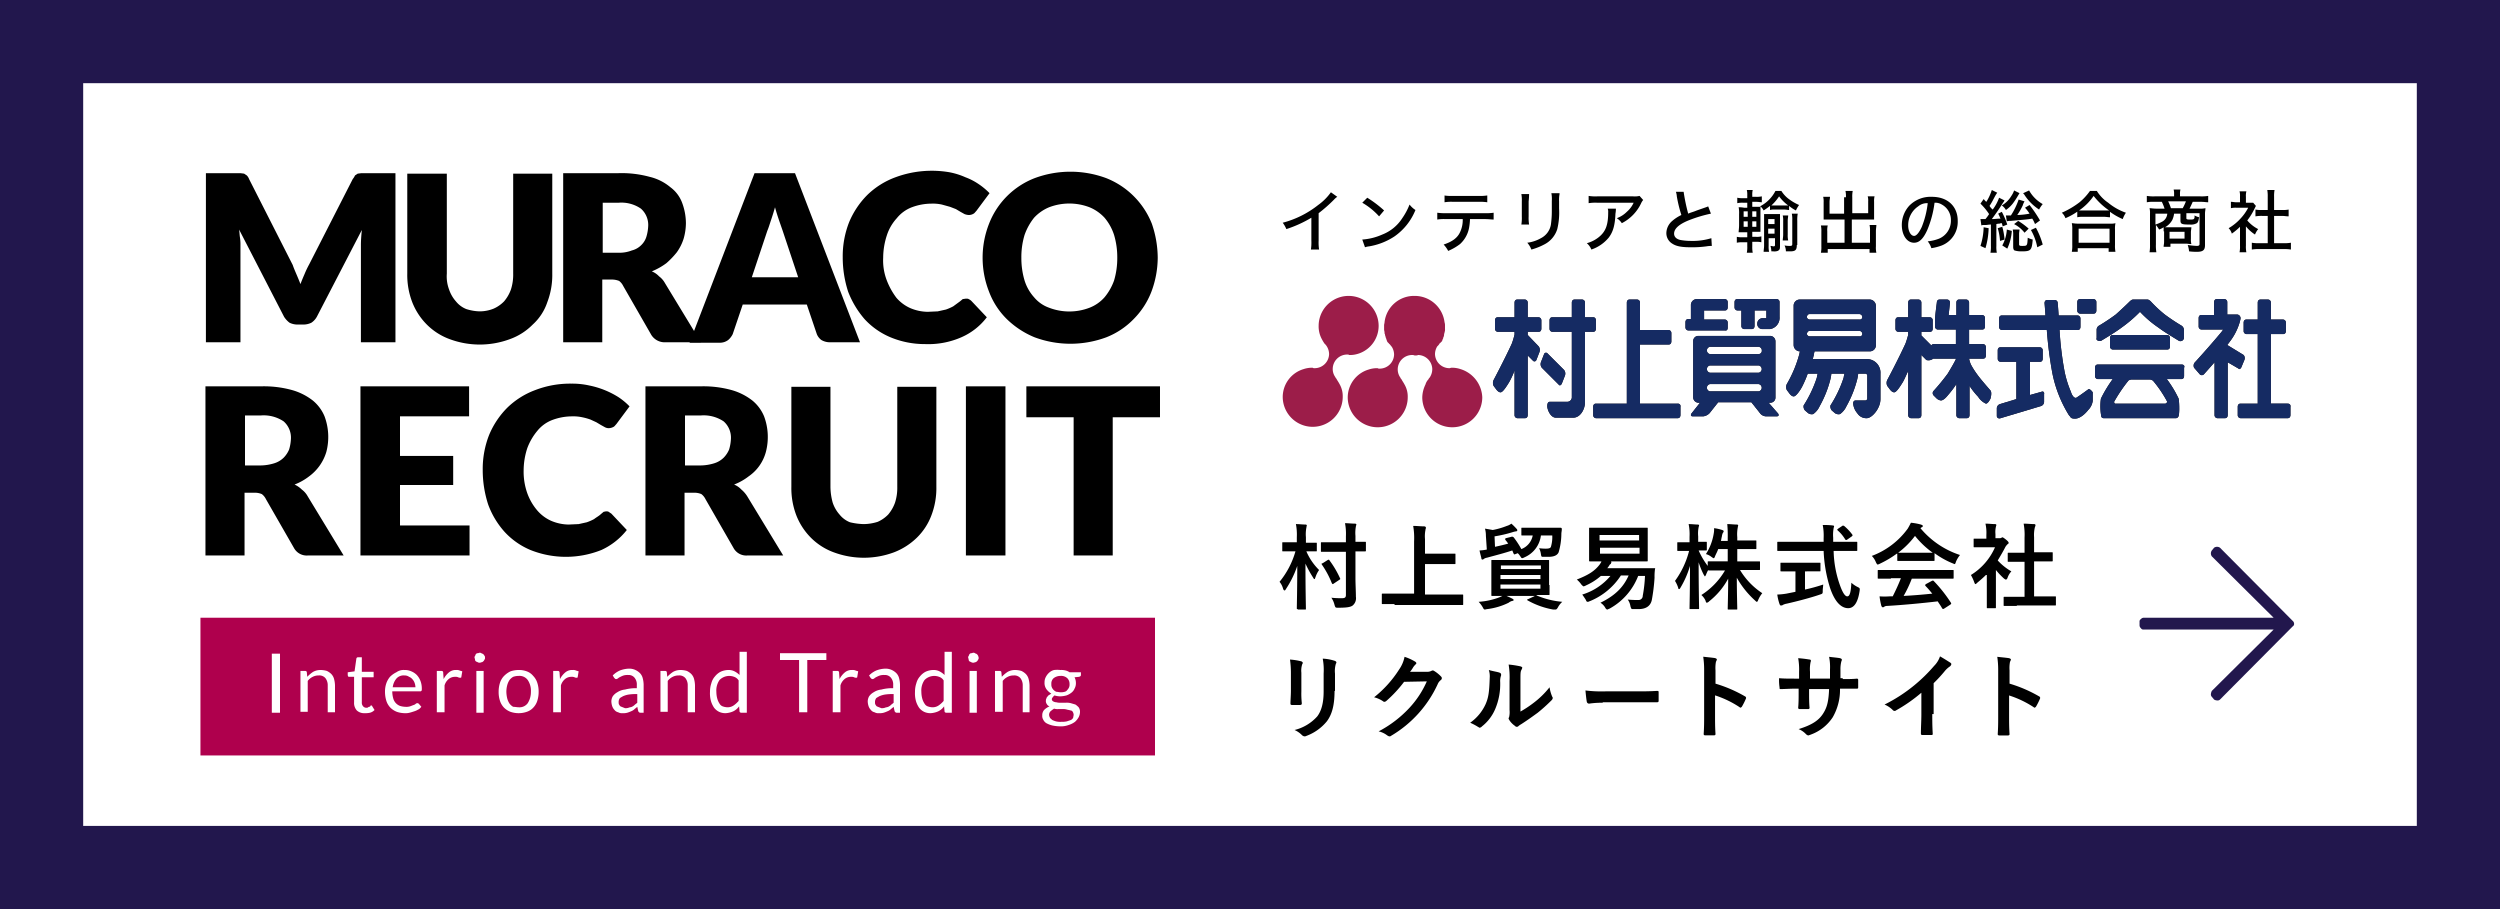
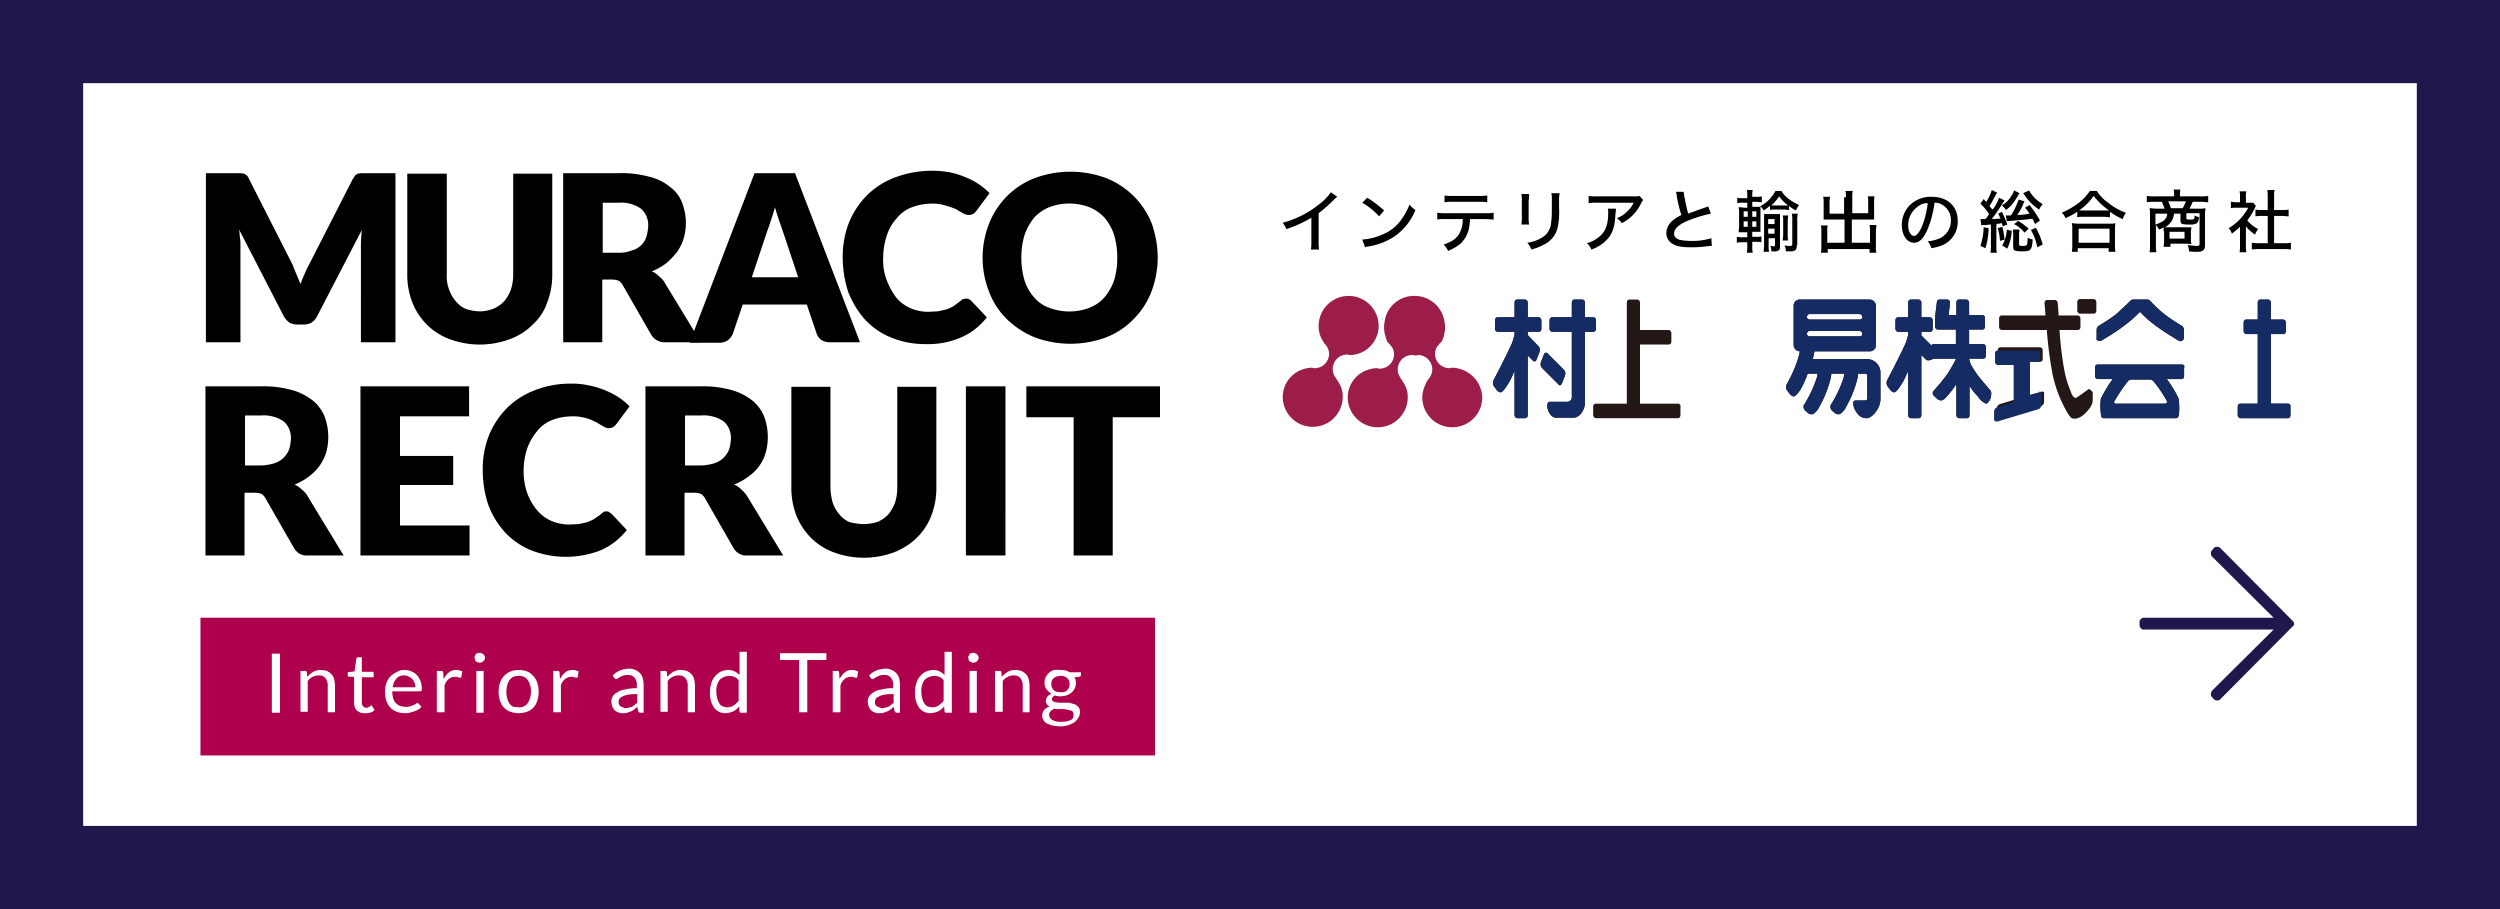
<svg xmlns="http://www.w3.org/2000/svg" viewBox="0 0 550 200">
  <defs>
    <style>.a{fill:#fff}.b{fill:#22174d}.d{fill:#231815}.e{fill:#152b63}</style>
  </defs>
  <path class="a" d="M0 0h550v200H0z" />
  <path class="b" d="M531.7 18.3v163.4H18.3V18.3h513.4M550 0H0v200h550z" />
  <path d="M44.1 135.9h210v30.3h-210z" fill="#af004d" />
  <path d="M65.2 60.3c.3.7.6 1.4.9 2.2.3-.8.6-1.5.9-2.2a20.18 20.18 0 0 1 1-2.1l9.6-18.8a3.47 3.47 0 0 0 .5-.8l.6-.4.8-.1H87v37.2h-7.6V53.9c0-1.1.1-2.2.2-3.3l-9.9 19.1a3.74 3.74 0 0 1-1.2 1.3 4 4 0 0 1-1.8.4h-1.2a4 4 0 0 1-1.8-.4 5 5 0 0 1-1.2-1.3l-9.9-19.2c.1.6.1 1.2.2 1.8a9.49 9.49 0 0 1 .1 1.6v21.4h-7.6V38.1h7.6l.8.1.6.4a2.3 2.3 0 0 1 .5.8l9.6 18.9c.2.6.5 1.3.8 2zm40.3 8.2a8.22 8.22 0 0 0 3.1-.6 7.33 7.33 0 0 0 2.3-1.6 8.45 8.45 0 0 0 1.5-2.6 10.63 10.63 0 0 0 .5-3.5v-22h8.6v22a16.74 16.74 0 0 1-1.1 6.3 11.56 11.56 0 0 1-3.2 4.9 13.36 13.36 0 0 1-5 3.2 19 19 0 0 1-13.3 0 13.78 13.78 0 0 1-5-3.2 14.39 14.39 0 0 1-3.2-4.9 16.74 16.74 0 0 1-1.1-6.3v-22h8.7v22a8.19 8.19 0 0 0 .5 3.5 7.53 7.53 0 0 0 1.5 2.6 5.55 5.55 0 0 0 2.3 1.7 10.63 10.63 0 0 0 2.9.5zm27-7v13.8h-8.6V38.1H136a23.28 23.28 0 0 1 6.9.8 11.1 11.1 0 0 1 4.6 2.3 7.5 7.5 0 0 1 2.6 3.5 13 13 0 0 1 .8 4.4 12.66 12.66 0 0 1-.5 3.4 10.55 10.55 0 0 1-1.5 3 18 18 0 0 1-2.3 2.4 14.61 14.61 0 0 1-3.2 1.8 4.54 4.54 0 0 1 1.6 1.1 4.69 4.69 0 0 1 1.3 1.5l7.9 13h-7.8a3.47 3.47 0 0 1-3.1-1.6l-6.2-10.8a3.1 3.1 0 0 0-.9-1.1 4.37 4.37 0 0 0-1.6-.3zm0-5.9h3.5a7.52 7.52 0 0 0 3-.5 4.44 4.44 0 0 0 2.1-1.2 4.31 4.31 0 0 0 1.1-1.8 9.48 9.48 0 0 0 .4-2.3 4.77 4.77 0 0 0-1.6-3.9 7.55 7.55 0 0 0-4.9-1.3h-3.5v11z" />
  <path d="M189.2 75.3h-6.7a3.69 3.69 0 0 1-1.8-.5 3 3 0 0 1-1-1.3l-2.2-6.5h-14.1l-2.2 6.5a4 4 0 0 1-1 1.3 3 3 0 0 1-1.8.6h-6.7L166 38.1h8.9zM165.4 61h10.2l-3.4-10.2-.8-2.3c-.3-.9-.6-1.8-.9-2.9-.3 1.1-.6 2-.9 2.9s-.5 1.6-.8 2.3zm47.1 4.7c.2 0 .5 0 .6.1a2.17 2.17 0 0 1 .6.4l3.4 3.6a14.11 14.11 0 0 1-5.6 4.4 18.16 18.16 0 0 1-8 1.5 19.62 19.62 0 0 1-7.6-1.5 16.28 16.28 0 0 1-5.7-4 20.48 20.48 0 0 1-3.6-6 24.5 24.5 0 0 1-1.2-7.6 20.48 20.48 0 0 1 1.4-7.7 18.67 18.67 0 0 1 4-6A17.57 17.57 0 0 1 197 39a23 23 0 0 1 11.9-1.1 15.82 15.82 0 0 1 3.5 1.1 13.29 13.29 0 0 1 2.9 1.5 14.81 14.81 0 0 1 2.4 2l-2.9 3.9c-.2.2-.4.5-.6.6a2 2 0 0 1-1.1.3 3.09 3.09 0 0 1-.9-.2l-.9-.5-1-.6-1.3-.5-1.8-.5a9.38 9.38 0 0 0-2.3-.2 12.41 12.41 0 0 0-4.3.8 7.8 7.8 0 0 0-3.3 2.4 10.22 10.22 0 0 0-2.2 3.8 16 16 0 0 0-.8 4.9 12.19 12.19 0 0 0 .8 5 15.66 15.66 0 0 0 2.1 3.8 8.67 8.67 0 0 0 3.1 2.3 10.1 10.1 0 0 0 3.8.8l2.2-.1 1.8-.4a11.4 11.4 0 0 0 1.6-.7l1.5-1.1.6-.5z" />
  <path d="M254.7 56.7a21.63 21.63 0 0 1-1.4 7.5 17.42 17.42 0 0 1-3.9 6 17 17 0 0 1-6 4 22.61 22.61 0 0 1-15.8 0 19.21 19.21 0 0 1-6.1-4 16.69 16.69 0 0 1-3.9-6 20.45 20.45 0 0 1 0-15 17.58 17.58 0 0 1 10-10 22.61 22.61 0 0 1 15.8 0 17.87 17.87 0 0 1 10 10 23.37 23.37 0 0 1 1.3 7.5zm-8.9 0a17.26 17.26 0 0 0-.7-5 11.16 11.16 0 0 0-2.1-3.8 9.37 9.37 0 0 0-3.3-2.3 12.41 12.41 0 0 0-8.9 0 9.37 9.37 0 0 0-3.3 2.3 12.85 12.85 0 0 0-2.1 3.8 16.92 16.92 0 0 0-.7 5 17.26 17.26 0 0 0 .7 5 9.88 9.88 0 0 0 2.1 3.7 7.58 7.58 0 0 0 3.3 2.3 12.41 12.41 0 0 0 8.9 0 8.47 8.47 0 0 0 3.3-2.3 12.22 12.22 0 0 0 2.1-3.7 17.26 17.26 0 0 0 .7-5zm-192 51.7v13.8h-8.6V85h12.1a23.28 23.28 0 0 1 6.9.8 13.27 13.27 0 0 1 4.6 2.3 8.91 8.91 0 0 1 2.6 3.5 13 13 0 0 1 .4 7.8 10.34 10.34 0 0 1-3.8 5.4 12.6 12.6 0 0 1-3.2 1.8 5.64 5.64 0 0 1 1.6 1.1 4.69 4.69 0 0 1 1.3 1.5l7.9 13h-7.8a3.19 3.19 0 0 1-3.1-1.6l-6.2-10.8a3.1 3.1 0 0 0-.9-1.1 3.9 3.9 0 0 0-1.5-.3zm0-6h3.5a10.53 10.53 0 0 0 3.1-.5 5.13 5.13 0 0 0 2-1.2 5.73 5.73 0 0 0 1.2-1.8 9.48 9.48 0 0 0 .4-2.3 4.77 4.77 0 0 0-1.6-3.9 7.89 7.89 0 0 0-5-1.3h-3.5v11zM103.2 85v6.6H88v8.7h11.7v6.4H88v8.9h15.3v6.6h-24V85zm30.1 27.5c.2 0 .5 0 .6.1l.6.4 3.4 3.6a15.14 15.14 0 0 1-5.6 4.4 21 21 0 0 1-15.6 0 16.28 16.28 0 0 1-5.7-4 18.54 18.54 0 0 1-3.6-6 24.5 24.5 0 0 1-1.2-7.6 20.48 20.48 0 0 1 1.4-7.7 18.67 18.67 0 0 1 4-6 17.57 17.57 0 0 1 6.2-3.9 21.31 21.31 0 0 1 7.9-1.4 17 17 0 0 1 3.9.4 19.12 19.12 0 0 1 6.5 2.6 14.81 14.81 0 0 1 2.4 2l-2.9 3.9c-.2.2-.4.5-.6.6a2.35 2.35 0 0 1-1.1.3 1.86 1.86 0 0 1-.8-.2l-.9-.5-1-.6-1.3-.6a12.65 12.65 0 0 0-1.8-.5 9.38 9.38 0 0 0-2.3-.2 12.41 12.41 0 0 0-4.3.8 7.8 7.8 0 0 0-3.3 2.4 13 13 0 0 0-2.2 3.8 16 16 0 0 0-.8 4.9 14.2 14.2 0 0 0 .8 5 12.15 12.15 0 0 0 2.2 3.8 8.67 8.67 0 0 0 3.1 2.3 10.1 10.1 0 0 0 3.8.8l2.2-.1 1.8-.4a11.4 11.4 0 0 0 1.6-.7c.5-.4 1.1-.7 1.5-1.1l.6-.5zm17.3-4.1v13.8H142V85h12a23.28 23.28 0 0 1 6.9.8 13.27 13.27 0 0 1 4.6 2.3 8.91 8.91 0 0 1 2.6 3.5 13 13 0 0 1 .4 7.8 9.5 9.5 0 0 1-3.8 5.4 12.6 12.6 0 0 1-3.2 1.8 4.54 4.54 0 0 1 1.6 1.1 6.41 6.41 0 0 1 1.3 1.5l7.9 13h-7.8a3.19 3.19 0 0 1-3.1-1.6l-6.2-10.8a3.1 3.1 0 0 0-.9-1.1 3.9 3.9 0 0 0-1.5-.3zm0-6h3.5a10.53 10.53 0 0 0 3.1-.5 5.13 5.13 0 0 0 2-1.2 5.73 5.73 0 0 0 1.2-1.8 9.48 9.48 0 0 0 .4-2.3 4.77 4.77 0 0 0-1.6-3.9 7.89 7.89 0 0 0-5-1.3h-3.5v11zm39.4 12.9a10.53 10.53 0 0 0 3.1-.5 7.33 7.33 0 0 0 2.3-1.6 8.45 8.45 0 0 0 1.5-2.6 10.63 10.63 0 0 0 .5-3.5v-22h8.6v22a16.74 16.74 0 0 1-1.1 6.3 13.44 13.44 0 0 1-3.2 4.9 14.81 14.81 0 0 1-5 3.2 19 19 0 0 1-13.3 0 13.78 13.78 0 0 1-5-3.2 14.39 14.39 0 0 1-3.2-4.9 16.74 16.74 0 0 1-1.1-6.3v-22h8.6v22a13.39 13.39 0 0 0 .5 3.5 7.53 7.53 0 0 0 1.5 2.6 5.55 5.55 0 0 0 2.3 1.7 14.43 14.43 0 0 0 3 .4zm31.2 6.9h-8.7V85h8.7zm34-37.2v6.8h-10.4v30.4h-8.6V91.8h-10.4V85z" />
  <path class="a" d="M61.6 156.8h-1.8v-13h1.8zm4.5 0v-9.2h1c.2 0 .4.1.4.3l.1 1a6.83 6.83 0 0 1 1.3-1.1 3.36 3.36 0 0 1 1.7-.4 5.18 5.18 0 0 1 1.3.2 3.47 3.47 0 0 1 1 .7 2.48 2.48 0 0 1 .6 1.1 6.06 6.06 0 0 1 .2 1.4v5.9h-1.6v-5.9a2.56 2.56 0 0 0-.5-1.6 1.74 1.74 0 0 0-1.5-.6 2.79 2.79 0 0 0-1.3.3 3.1 3.1 0 0 0-1.1.9v6.8h-1.6zm14.1.1a2.36 2.36 0 0 1-1.7-.6 2.45 2.45 0 0 1-.6-1.8v-5.6h-1.1c-.1 0-.2 0-.2-.1s-.1-.1-.1-.3v-.6l1.5-.2.4-2.8a.35.35 0 0 1 .1-.2.37.37 0 0 1 .3-.1h.8v3.2h2.6v1.2h-2.6v5.5a1.19 1.19 0 0 0 .3.9.89.89 0 0 0 .7.3c.2 0 .3 0 .4-.1a.37.37 0 0 1 .3-.1c.1-.1.2-.1.2-.2s.1-.1.2-.1a.22.22 0 0 1 .2.2l.5.8a2.11 2.11 0 0 1-1 .6 4.83 4.83 0 0 1-1.2.1zm8.8-9.5a3.36 3.36 0 0 1 1.5.3 3.61 3.61 0 0 1 1.2.8 4 4 0 0 1 .8 1.3 4.69 4.69 0 0 1 .3 1.7c0 .3 0 .4-.1.5a.37.37 0 0 1-.3.1h-6.1a5.83 5.83 0 0 0 .2 1.5 2.44 2.44 0 0 0 1.5 1.7 4.43 4.43 0 0 0 1.2.2 2.8 2.8 0 0 0 1-.1c.3-.1.5-.2.8-.3a1.12 1.12 0 0 0 .5-.3.63.63 0 0 1 .4-.1c.1 0 .2.1.3.2l.5.6c-.2.2-.4.5-.7.6a3.64 3.64 0 0 1-.9.4c-.3.1-.6.2-1 .3a3.37 3.37 0 0 1-1 .1 5.53 5.53 0 0 1-1.8-.3 4.15 4.15 0 0 1-1.4-.9 3.84 3.84 0 0 1-.9-1.5 6.8 6.8 0 0 1-.3-2.1 5.53 5.53 0 0 1 .3-1.8 4.54 4.54 0 0 1 .8-1.4 5.12 5.12 0 0 1 1.4-1 2.75 2.75 0 0 1 1.8-.5zm0 1.2a2.11 2.11 0 0 0-1.8.7 3.67 3.67 0 0 0-.8 1.9h5a3.12 3.12 0 0 0-.2-1 2.3 2.3 0 0 0-.5-.8 1.84 1.84 0 0 0-.7-.5 1.68 1.68 0 0 0-1-.3zm7.1 8.2v-9.2h.9c.2 0 .3 0 .4.1a.37.37 0 0 1 .1.3l.1 1.4a4.6 4.6 0 0 1 1.2-1.5 2.31 2.31 0 0 1 1.6-.5 1.51 1.51 0 0 1 .7.1c.2.1.4.1.6.2l-.2 1.2c0 .2-.1.2-.3.2a.79.79 0 0 1-.4-.1 1.51 1.51 0 0 0-.7-.1 2.16 2.16 0 0 0-1.4.5 2.84 2.84 0 0 0-.9 1.4v5.9h-1.7zm10.6-12.1c0 .2 0 .3-.1.4s-.1.3-.3.4a.52.52 0 0 1-.4.2.87.87 0 0 1-.8 0c-.1-.1-.3-.1-.4-.2a.52.52 0 0 1-.2-.4c0-.2-.1-.3-.1-.4a.6.6 0 0 1 .1-.4c.1-.1.1-.3.2-.4a.52.52 0 0 1 .4-.2c.2 0 .3-.1.4-.1a.63.63 0 0 1 .4.1c.1.1.3.1.4.2a1.31 1.31 0 0 1 .3.4c.1.1.1.2.1.4zm-.3 2.9v9.2h-1.6v-9.2zm7.7-.2a4.83 4.83 0 0 1 1.8.3 3.26 3.26 0 0 1 1.4 1 3.84 3.84 0 0 1 .9 1.5 6.14 6.14 0 0 1 .3 2 6.47 6.47 0 0 1-.3 2 3.84 3.84 0 0 1-.9 1.5 3.41 3.41 0 0 1-1.4.9 5.55 5.55 0 0 1-3.6 0 4.15 4.15 0 0 1-1.4-.9 3.84 3.84 0 0 1-.9-1.5 6.14 6.14 0 0 1-.3-2 6.47 6.47 0 0 1 .3-2 3.84 3.84 0 0 1 .9-1.5 5.12 5.12 0 0 1 1.4-1 5.53 5.53 0 0 1 1.8-.3zm0 8.2a2.24 2.24 0 0 0 2-.9 4.61 4.61 0 0 0 .7-2.5 4.21 4.21 0 0 0-.7-2.6 2.24 2.24 0 0 0-2-.9 3.78 3.78 0 0 0-1.2.2 2.83 2.83 0 0 0-.8.7 3.77 3.77 0 0 0-.5 1.1 5.83 5.83 0 0 0-.2 1.5 6.86 6.86 0 0 0 .2 1.5 3.77 3.77 0 0 0 .5 1.1 2.83 2.83 0 0 0 .8.7c.4 0 .8.1 1.2.1zm7.6 1.2v-9.2h.9c.2 0 .3 0 .4.1a.37.37 0 0 1 .1.3l.1 1.4a4.6 4.6 0 0 1 1.2-1.5 2.31 2.31 0 0 1 1.6-.5 1.51 1.51 0 0 1 .7.1c.2.1.4.1.6.2l-.2 1.2c0 .2-.1.2-.3.2a.79.79 0 0 1-.4-.1 1.51 1.51 0 0 0-.7-.1 2.16 2.16 0 0 0-1.4.5 2.84 2.84 0 0 0-.9 1.4v5.9h-1.7zm20 0h-.7c-.2 0-.3 0-.4-.1s-.2-.2-.2-.3l-.2-.9c-.2.2-.5.4-.7.6a2.44 2.44 0 0 1-.7.4 6 6 0 0 1-.8.3 3.07 3.07 0 0 1-1 .1 1.65 1.65 0 0 1-1-.2 1.36 1.36 0 0 1-.8-.5 2.3 2.3 0 0 1-.5-.8 3.75 3.75 0 0 1-.2-1.1 2.35 2.35 0 0 1 .3-1.1 3 3 0 0 1 1-.9 3.82 3.82 0 0 1 1.7-.6 9.49 9.49 0 0 1 2.6-.3v-.7a2.31 2.31 0 0 0-.5-1.6 1.66 1.66 0 0 0-1.4-.6 3.07 3.07 0 0 0-1 .1 4.76 4.76 0 0 0-.7.3 2.29 2.29 0 0 0-.5.3.76.76 0 0 1-.4.2.37.37 0 0 1-.3-.1l-.2-.2-.3-.5a5 5 0 0 1 1.6-1.1 6 6 0 0 1 2-.4 3.24 3.24 0 0 1 1.4.3 3.47 3.47 0 0 1 1 .7 2.48 2.48 0 0 1 .6 1.1 6.06 6.06 0 0 1 .2 1.4v6.2zm-4.2-1a2.18 2.18 0 0 0 .8-.1c.2-.1.5-.1.7-.2a2.17 2.17 0 0 0 .6-.4c.2-.2.4-.3.6-.5v-1.9a11 11 0 0 0-1.9.1 4.9 4.9 0 0 0-1.3.4c-.3.2-.6.3-.7.5a1.42 1.42 0 0 0-.2.7c0 .2 0 .5.1.6a1.31 1.31 0 0 0 .3.4m8.8 1.4v-9.2h1c.2 0 .4.1.4.3l.1 1a6.83 6.83 0 0 1 1.3-1.1 3.36 3.36 0 0 1 1.7-.4 5.18 5.18 0 0 1 1.3.2 3.47 3.47 0 0 1 1 .7 2.48 2.48 0 0 1 .6 1.1 6.06 6.06 0 0 1 .2 1.4v5.9h-1.6v-5.9a2.56 2.56 0 0 0-.5-1.6 1.74 1.74 0 0 0-1.5-.6 2.79 2.79 0 0 0-1.3.3 3.1 3.1 0 0 0-1.1.9v6.8h-1.6zm17.8 0c-.2 0-.4-.1-.4-.3l-.1-1.1a3.38 3.38 0 0 1-1.3 1.1 4.75 4.75 0 0 1-1.7.4 3.24 3.24 0 0 1-1.4-.3 3.1 3.1 0 0 1-1.1-.9 5.26 5.26 0 0 1-.7-1.5 6.42 6.42 0 0 1-.2-2 5.81 5.81 0 0 1 .3-1.9 3.58 3.58 0 0 1 .8-1.5 3.87 3.87 0 0 1 1.2-1 4.16 4.16 0 0 1 1.7-.4 2.83 2.83 0 0 1 1.4.3 4.37 4.37 0 0 1 1.1.8v-5.1h1.6v13.4zm-3.1-1.2a2.32 2.32 0 0 0 1.4-.4 5.5 5.5 0 0 0 1.1-1v-4.5a1.89 1.89 0 0 0-1-.8 3 3 0 0 0-3.2.7 4 4 0 0 0-.7 2.6 5.83 5.83 0 0 0 .2 1.5 3.77 3.77 0 0 0 .5 1.1 1.33 1.33 0 0 0 .7.6 3.12 3.12 0 0 0 1 .2zm21.8-11.9v1.5h-4.2v11.5h-1.8v-11.5h-4.2v-1.5zm1.4 13.1v-9.2h.9c.2 0 .3 0 .4.1a.37.37 0 0 1 .1.3l.1 1.4a4.6 4.6 0 0 1 1.2-1.5 2.31 2.31 0 0 1 1.6-.5 1.51 1.51 0 0 1 .7.1c.2.1.4.1.6.2l-.2 1.2c0 .2-.1.2-.3.2a.79.79 0 0 1-.4-.1 1.51 1.51 0 0 0-.7-.1 2.16 2.16 0 0 0-1.4.5 2.84 2.84 0 0 0-.9 1.4v5.9h-1.7zm14.9 0h-.7c-.2 0-.3 0-.4-.1s-.2-.2-.2-.3l-.2-.9c-.2.2-.5.4-.7.6a2.44 2.44 0 0 1-.7.4 6 6 0 0 1-.8.3 3.07 3.07 0 0 1-1 .1 1.65 1.65 0 0 1-1-.2 1.36 1.36 0 0 1-.8-.5 2.3 2.3 0 0 1-.5-.8 3.75 3.75 0 0 1-.2-1.1 2.35 2.35 0 0 1 .3-1.1 3 3 0 0 1 1-.9 3.82 3.82 0 0 1 1.7-.6 9.49 9.49 0 0 1 2.6-.3v-.7a2.31 2.31 0 0 0-.5-1.6 1.66 1.66 0 0 0-1.4-.6 3.07 3.07 0 0 0-1 .1 4.76 4.76 0 0 0-.7.3 2.29 2.29 0 0 0-.5.3.76.76 0 0 1-.4.2.37.37 0 0 1-.3-.1l-.2-.2-.3-.5a5 5 0 0 1 1.6-1.1 6 6 0 0 1 2-.4 3.24 3.24 0 0 1 1.4.3 3.47 3.47 0 0 1 1 .7 2.48 2.48 0 0 1 .6 1.1 6.06 6.06 0 0 1 .2 1.4v6.2zm-4.2-1a2.18 2.18 0 0 0 .8-.1c.2-.1.5-.1.7-.2a2.17 2.17 0 0 0 .6-.4c.2-.2.4-.3.6-.5v-1.9a11 11 0 0 0-1.9.1 4.9 4.9 0 0 0-1.3.4c-.3.2-.6.3-.7.5a1.42 1.42 0 0 0-.2.7c0 .2 0 .5.1.6a1.31 1.31 0 0 0 .3.4m15.3 1.4c-.2 0-.4-.1-.4-.3l-.1-1.1a3.38 3.38 0 0 1-1.3 1.1 4.75 4.75 0 0 1-1.7.4 3.24 3.24 0 0 1-1.4-.3 3.1 3.1 0 0 1-1.1-.9 5.26 5.26 0 0 1-.7-1.5 6.42 6.42 0 0 1-.2-2 5.81 5.81 0 0 1 .3-1.9 3.58 3.58 0 0 1 .8-1.5 3.87 3.87 0 0 1 1.2-1 4.16 4.16 0 0 1 1.7-.4 2.83 2.83 0 0 1 1.4.3 4.37 4.37 0 0 1 1.1.8v-5.1h1.6v13.4zm-3.1-1.2a2.32 2.32 0 0 0 1.4-.4 5.5 5.5 0 0 0 1.1-1v-4.5a1.89 1.89 0 0 0-1-.8 3 3 0 0 0-3.2.7 4 4 0 0 0-.7 2.6 5.83 5.83 0 0 0 .2 1.5 3.77 3.77 0 0 0 .5 1.1 1.33 1.33 0 0 0 .7.6 3.12 3.12 0 0 0 1 .2zm10.2-10.9c0 .2 0 .3-.1.4s-.1.3-.3.4a.52.52 0 0 1-.4.2.87.87 0 0 1-.8 0c-.1-.1-.3-.1-.4-.2a.52.52 0 0 1-.2-.4c0-.2-.1-.3-.1-.4a.6.6 0 0 1 .1-.4c.1-.1.1-.3.2-.4a.52.52 0 0 1 .4-.2c.2 0 .3-.1.4-.1a.63.63 0 0 1 .4.1c.1.1.3.1.4.2a1.31 1.31 0 0 1 .3.4c0 .1.1.2.1.4zm-.4 2.9v9.2h-1.6v-9.2zm4 9.2v-9.2h1c.2 0 .4.1.4.3l.1 1a6.83 6.83 0 0 1 1.3-1.1 3.36 3.36 0 0 1 1.7-.4 5.18 5.18 0 0 1 1.3.2 3.47 3.47 0 0 1 1 .7 2.48 2.48 0 0 1 .6 1.1 6.06 6.06 0 0 1 .2 1.4v5.9H225v-5.9a2.56 2.56 0 0 0-.5-1.6 1.74 1.74 0 0 0-1.5-.6 2.79 2.79 0 0 0-1.3.3 3.1 3.1 0 0 0-1.1.9v6.8h-1.7zm14.4-9.4a3.7 3.7 0 0 1 1.1.1 2.51 2.51 0 0 1 .9.4h2.5v.6c0 .2-.1.3-.4.4l-1 .1a2.79 2.79 0 0 1 .3 1.3 2.4 2.4 0 0 1-.3 1.2 2.14 2.14 0 0 1-.7.9 3.79 3.79 0 0 1-1.1.6 6.06 6.06 0 0 1-1.4.2 4.86 4.86 0 0 1-1.2-.2c-.2.1-.3.3-.4.4a.76.76 0 0 0-.2.4.56.56 0 0 0 .3.5 1.42 1.42 0 0 0 .7.2 3.07 3.07 0 0 0 1 .1h1.1a3.7 3.7 0 0 1 1.1.1c.3.1.7.2 1 .3a4.44 4.44 0 0 1 .7.6 1.68 1.68 0 0 1 .3 1 2.63 2.63 0 0 1-.3 1.2 4 4 0 0 1-.8 1 4.6 4.6 0 0 1-1.4.7 4.83 4.83 0 0 1-1.8.3 9 9 0 0 1-1.8-.2 5.14 5.14 0 0 1-1.3-.5 1.81 1.81 0 0 1-.7-.8 1.5 1.5 0 0 1-.2-.9 1.75 1.75 0 0 1 .4-1.2 3.61 3.61 0 0 1 1.2-.8 1 1 0 0 1-.6-.5 1.09 1.09 0 0 1-.2-.8.63.63 0 0 1 .1-.4.76.76 0 0 1 .2-.4c.1-.1.2-.3.4-.4s.3-.2.5-.3a3.51 3.51 0 0 1-1.1-1 2.35 2.35 0 0 1-.4-1.5 2.4 2.4 0 0 1 .3-1.2 3.08 3.08 0 0 1 .7-.9 2.48 2.48 0 0 1 1.1-.6 6.55 6.55 0 0 1 1.4 0zm2.9 9.8a1.42 1.42 0 0 0-.2-.6.56.56 0 0 0-.5-.3c-.2-.1-.5-.1-.8-.2a2.74 2.74 0 0 0-.9-.1h-1a2.5 2.5 0 0 1-.9-.1 6.68 6.68 0 0 0-.8.6 1.12 1.12 0 0 0-.3.8 1.42 1.42 0 0 0 .2.6c.1.2.3.3.5.5a6 6 0 0 0 .8.3 4 4 0 0 0 1.2.1 4.83 4.83 0 0 0 1.2-.1l.9-.3a1.21 1.21 0 0 0 .5-.5c0-.2.1-.4.1-.7zm-2.9-4.9a2.74 2.74 0 0 0 .9-.1.93.93 0 0 0 .6-.4 2.17 2.17 0 0 0 .4-.6 1.66 1.66 0 0 0 .1-.7 1.75 1.75 0 0 0-.5-1.3 2 2 0 0 0-1.5-.5 2.46 2.46 0 0 0-1.5.5 1.55 1.55 0 0 0-.5 1.3 1.51 1.51 0 0 0 .1.7 1.88 1.88 0 0 0 1 1c.3 0 .6.1.9.1z" />
  <path d="M294.2 43.3a3.36 3.36 0 0 0-.7.6 32.28 32.28 0 0 1-3.4 3v6a10.28 10.28 0 0 0 .1 2h-1.8a10.28 10.28 0 0 0 .1-2v-5a26.48 26.48 0 0 1-5.5 2.5 6.68 6.68 0 0 0-.8-1.4 21.22 21.22 0 0 0 7.8-3.9 12 12 0 0 0 2.8-2.8zm5.5 9.4a12.89 12.89 0 0 0 4.4-1.1 9.14 9.14 0 0 0 4.4-3.6 14.17 14.17 0 0 0 1.6-3 5 5 0 0 0 1.3 1.2 13 13 0 0 1-4.6 5.8 14.38 14.38 0 0 1-5.6 2.2 3.91 3.91 0 0 0-.9.2zm1.1-9.2a25.32 25.32 0 0 1 3.7 2.8l-1.1 1.3a15.28 15.28 0 0 0-3.7-3zm22.6 4.7a13.45 13.45 0 0 1-.2 1.9 6.42 6.42 0 0 1-2 3.6 11.8 11.8 0 0 1-2.6 1.5 6.27 6.27 0 0 0-1-1.4c1.8-.6 3-1.4 3.6-2.7a6.17 6.17 0 0 0 .6-2.9h-3.7a9.28 9.28 0 0 0-1.9.1v-1.5a12.13 12.13 0 0 0 2 .1h8.4a11.13 11.13 0 0 0 2-.1v1.5c-.5 0-1.1-.1-2-.1zm-5.7-5.2a10.28 10.28 0 0 0 2 .1h5.5a10.28 10.28 0 0 0 2-.1v1.5a11.13 11.13 0 0 0-2-.1h-5.5a9.28 9.28 0 0 0-1.9.1V43zm18.7-.3a14.32 14.32 0 0 1-.1 1.6v3.3a9.06 9.06 0 0 0 .1 1.8h-1.7a9.06 9.06 0 0 0 .1-1.8v-3.3a7.14 7.14 0 0 0-.1-1.6zm6.7 0a6.6 6.6 0 0 0-.1 1.6v1.6a15.48 15.48 0 0 1-.4 4.5 5.68 5.68 0 0 1-2.9 3.4 13.47 13.47 0 0 1-2.8 1.1 4.87 4.87 0 0 0-.9-1.5 8 8 0 0 0 3-1 4.11 4.11 0 0 0 2.2-3 21.43 21.43 0 0 0 .2-3.1v-2.1a6.46 6.46 0 0 0-.1-1.7h1.8zm12.4 3.2a6.72 6.72 0 0 1-.1 1.1c-.1 2.5-.5 4-1.5 5.3a8.48 8.48 0 0 1-3.8 2.6 3.57 3.57 0 0 0-1-1.4 7.07 7.07 0 0 0 2.6-1.3c1.5-1.2 2.1-2.6 2.1-5.5a2 2 0 0 0-.1-.8zm6-1.9a3 3 0 0 0-.4.6 9.44 9.44 0 0 1-4.3 4.5 3.84 3.84 0 0 0-1.1-1.1 6 6 0 0 0 2.2-1.4 5.79 5.79 0 0 0 1.5-2h-8a9.28 9.28 0 0 0-1.9.1v-1.6a9.28 9.28 0 0 0 1.9.1h7.9a4.4 4.4 0 0 0 1.4-.1zm8.9-1.8a41.31 41.31 0 0 0 1 4.8c.7-.3 1.2-.4 1.9-.7l2-.7a3.07 3.07 0 0 0 .5-.2l.6 1.6a29.83 29.83 0 0 0-4.7 1.4c-2.3.9-3.4 1.9-3.4 3 0 .7.5 1.2 1.4 1.4a13.65 13.65 0 0 0 2.3.2 14 14 0 0 0 4.5-.6l.1 1.7a6.94 6.94 0 0 0-1.2.1 22.74 22.74 0 0 1-3.4.2c-2 0-3.2-.2-4.1-.8a2.69 2.69 0 0 1-1.3-2.4 3.61 3.61 0 0 1 1.3-2.6 8.81 8.81 0 0 1 2-1.3 30.26 30.26 0 0 1-1-4.1 3.78 3.78 0 0 0-.2-1zm14 .7a4.07 4.07 0 0 0-.1-1.1h1.3a4.07 4.07 0 0 0-.1 1.1v.4h.8a5.15 5.15 0 0 0 1.3-.1v1.3c-.4 0-.6-.1-1.3-.1h-.8v1.1h1.8l-.1-.1a7.86 7.86 0 0 0 3.4-3.4h1.3a6.4 6.4 0 0 0 1.8 1.9 10.66 10.66 0 0 0 2.1 1.2 6.27 6.27 0 0 0-.7 1.2 7.54 7.54 0 0 1-1.5-1v.9c-.3 0-.6-.1-1.1-.1h-2a3.4 3.4 0 0 0-1.1.1v-.9a17 17 0 0 1-1.4 1 3.08 3.08 0 0 0-.7-.9V51h-1.8v1.1h.8a3.73 3.73 0 0 0 1.2-.1v1.3a4.4 4.4 0 0 0-1.2-.1h-.8v1a6.56 6.56 0 0 0 .1 1.4h-1.3a6 6 0 0 0 .1-1.4v-.9h-1a5.15 5.15 0 0 0-1.3.1v-1.3a5.15 5.15 0 0 0 1.3.1h1v-1.1h-1.9c0-.4.1-.9.1-1.6v-2.4a6.28 6.28 0 0 0-.1-1.5 5.41 5.41 0 0 1 1.2.1h.7v-1.1h-.9a5.15 5.15 0 0 0-1.3.1v-1.2a5.15 5.15 0 0 0 1.3.1h.9v-.7zm-.8 3.6v1.2h.9v-1.2zm0 2.2v1.2h.9v-1.2zm2.8-1v-1.2h-.9v1.2zm0 2.2v-1.2h-.9v1.2zm2.7 4.2a5.15 5.15 0 0 0 .1 1.3H388c0-.4.1-.9.1-1.3v-7h3.5v7.1c0 .6-.1.8-.5 1a2.25 2.25 0 0 1-1 .1h-.4a4.86 4.86 0 0 0-.2-1.2c.3 0 .5.1.7.1a.27.27 0 0 0 .3-.24V52.4h-1.4zm1.3-4.8v-1.1H389v1.1zm0 2.1v-1.1H389v1.1zm2.1-6.2h.9a9.48 9.48 0 0 1-2-2 10.47 10.47 0 0 1-1.7 2zm.9 2.2c0 .3-.1.7-.1 1.2v3a5.15 5.15 0 0 0 .1 1.3h-1.2c0-.3.1-.8.1-1.3v-3a4.4 4.4 0 0 0-.1-1.2zm1.9 6.5c0 1.1-.3 1.4-1.5 1.4h-.9a3.09 3.09 0 0 0-.3-1.3 5.36 5.36 0 0 0 1.2.1c.4 0 .5-.1.5-.4v-5.2a6.28 6.28 0 0 0-.1-1.5h1.3a7.78 7.78 0 0 0-.1 1.6v5.3zm10.8-10.5a5.06 5.06 0 0 0-.1-1.4h1.6a6 6 0 0 0-.1 1.4v3.5h3.5v-2.6a3.4 3.4 0 0 0-.1-1.1h1.5a4.4 4.4 0 0 0-.1 1.2v3.9h-4.9v5.1h4v-2.6a5.15 5.15 0 0 0-.1-1.3h1.5c0 .4-.1.8-.1 1.4v3.3a5.06 5.06 0 0 0 .1 1.4h-1.5v-.8h-9.2v.8h-1.5a6 6 0 0 0 .1-1.4V51a6 6 0 0 0-.1-1.4h1.5a4.37 4.37 0 0 0-.1 1.3v2.5h3.8v-5.1h-4.6v-3.8a4.4 4.4 0 0 0-.1-1.2h1.5c0 .3-.1.7-.1 1.1V47h3.2v-3.6zm17.9 7.2c-.9 2-1.8 2.8-2.9 2.8-1.6 0-2.7-1.7-2.7-3.9a6.3 6.3 0 0 1 1.6-4.2 6.55 6.55 0 0 1 5-2c3.5 0 5.7 2.1 5.7 5.3a5.59 5.59 0 0 1-3.5 5.4 11.28 11.28 0 0 1-2.3.6 4.43 4.43 0 0 0-.8-1.5 9.71 9.71 0 0 0 2.5-.6 4.27 4.27 0 0 0 2.6-4 3.84 3.84 0 0 0-2-3.5 2.73 2.73 0 0 0-1.6-.4 22.76 22.76 0 0 1-1.6 6zm-2-5.2a5 5 0 0 0-2.2 4.2c0 1.3.6 2.3 1.3 2.3.5 0 1.1-.7 1.7-2a19.93 19.93 0 0 0 1.3-5.2 3 3 0 0 0-2.1.7zm15.5 4.8a16.84 16.84 0 0 1-.7 4.4l-1.1-.5a14.34 14.34 0 0 0 .7-4.1zm-1.8-2h1.1a10.63 10.63 0 0 0 .8-1.1 13.51 13.51 0 0 0-1.9-2.3l.7-1c.3.3.3.4.6.6a11.36 11.36 0 0 0 1.2-2.6l1.2.6a4.81 4.81 0 0 0-.4.6c-.5.9-.7 1.4-1.3 2.3a2.83 2.83 0 0 0 .7.8 9.62 9.62 0 0 0 1.4-2.6l1.2.6a4.81 4.81 0 0 1-.4.6c-.8 1.3-1.8 2.7-2.4 3.5.7 0 1.1-.1 1.9-.1a8.41 8.41 0 0 0-.5-1.1l.8-.4a17.75 17.75 0 0 1 1.2 2.8l-1 .4c-.1-.3-.1-.4-.2-.7a1.09 1.09 0 0 0-.5.1 2.37 2.37 0 0 0-.7.1v4.8a6.28 6.28 0 0 0 .1 1.5h-1.4a6.88 6.88 0 0 0 .1-1.5v-4.7c-.5 0-.8.1-1.2.1-.6 0-.7 0-.9.1zm4.8 1.7a13.93 13.93 0 0 1 .5 2.8l-1 .3a11.6 11.6 0 0 0-.5-2.8zm3.8-7.4c-.1.1-.1.2-.2.3a17.56 17.56 0 0 1-1.3 2 6.88 6.88 0 0 1-1.5 1.4 3 3 0 0 0-.9-1 6 6 0 0 0 2.1-2.1 4.5 4.5 0 0 0 .6-1.2zM440.5 54a8.26 8.26 0 0 0 1-3.5l1.1.3a11 11 0 0 1-1 3.9zm7.2-4.7a6.72 6.72 0 0 0-.6-1.2c-1.2.2-1.5.2-4.8.5a2 2 0 0 0-.8.1l-.2-1.3h1.1a15.73 15.73 0 0 0 1.7-3.5l1.3.4a3.64 3.64 0 0 0-.4.9 14.58 14.58 0 0 1-1.2 2.1 15.29 15.29 0 0 0 2.7-.3 9 9 0 0 0-1-1.3l1-.6a27.78 27.78 0 0 1 2.3 3.4zm-3.4 1.1c0 .3-.1.7-.1 1v2.3c0 .2 0 .2.1.3s.3.1.6.1c1.1 0 1.1 0 1.2-1.8a4.83 4.83 0 0 0 1.1.4c-.2 2.4-.4 2.6-2.5 2.6a5.07 5.07 0 0 1-1.5-.2c-.2-.1-.3-.4-.3-.8v-2.6a4.83 4.83 0 0 0-.1-1.2h1.5zm-.3-1.8a14.69 14.69 0 0 1 2.3 1.7l-.9.9a7 7 0 0 0-2.3-1.9zm2.4-6.7a7.86 7.86 0 0 0 3 3 6.43 6.43 0 0 0-.8 1.2 10.85 10.85 0 0 1-3.2-3.2c-.1-.2-.2-.2-.3-.4zm1.5 8.2a17 17 0 0 1 1.5 3.7l-1.2.6a12 12 0 0 0-1.4-3.8zm9.2-3.6a14 14 0 0 1-2.7 1.5 3.06 3.06 0 0 0-.8-1.2 18.86 18.86 0 0 0 3.9-2.3 13 13 0 0 0 2.3-2.5h1.5a8.61 8.61 0 0 0 2.5 2.6 12.54 12.54 0 0 0 3.9 2.2 6.11 6.11 0 0 0-.7 1.4 13.88 13.88 0 0 1-2.8-1.6v1.2c-.4 0-.8-.1-1.3-.1h-4.7a4.83 4.83 0 0 0-1.2.1v-1.3zm-1.3 8.9a6.84 6.84 0 0 0 .1-1.5v-3.4a6 6 0 0 0-.1-1.4c.3 0 .7.1 1.2.1h7.2a3.73 3.73 0 0 0 1.2-.1 6 6 0 0 0-.1 1.4v3.4a6.88 6.88 0 0 0 .1 1.5h-1.5v-.8h-6.8v.8zm1.5-2h6.8v-3.1h-6.8zm5.7-7.1h1a15 15 0 0 1-3.4-3.2 12.17 12.17 0 0 1-3.2 3.2zm13 4.6V50a4.68 4.68 0 0 1-1 .5 5.79 5.79 0 0 0-.7-1v4.3a8.78 8.78 0 0 0 .1 1.7h-1.5a8.78 8.78 0 0 0 .1-1.7V47a4.4 4.4 0 0 0-.1-1.2c.3 0 .9.1 1.4.1h1.9a9.78 9.78 0 0 0-.6-1.5h-1.7a7.14 7.14 0 0 0-1.6.1v-1.4a8.78 8.78 0 0 0 1.7.1h4.3v-.5a3.37 3.37 0 0 0-.1-1h1.5a3.37 3.37 0 0 0-.1 1v.5h4.5a8.78 8.78 0 0 0 1.7-.1v1.4c-.4 0-.9-.1-1.6-.1h-1.8c-.4.9-.5 1.1-.7 1.5h2.1a5.06 5.06 0 0 0 1.4-.1c0 .4-.1.7-.1 1.2v6.9c0 1.1-.4 1.5-1.8 1.5a13.73 13.73 0 0 1-1.7-.1 6.72 6.72 0 0 0-.3-1.4 19.07 19.07 0 0 0 2 .2c.4 0 .6-.1.6-.4v-6.8H481V48c0 .2.1.3.7.3s.9 0 1-.2a.6.6 0 0 0 .1-.4v-.3a4 4 0 0 0 1 .4c-.1.6-.2 1.1-.5 1.3a2.61 2.61 0 0 1-1.5.3c-1.8 0-2.1-.1-2.1-.9V47h-1.4a4.58 4.58 0 0 1-.4 1.4 4.1 4.1 0 0 1-1.6 1.6h5.8c0 .4-.1.7-.1 1.1v1.4a4.4 4.4 0 0 0 .1 1.2c-.4 0-.8-.1-1.3-.1h-3.3v.7H476c0-.4.1-.6.1-1.1v-2.3zm-1.8-4v2.5a8.44 8.44 0 0 0 1.6-.7 2.16 2.16 0 0 0 1-1.7h-2.6zm6-1.1a10.23 10.23 0 0 0 .7-1.5H477a9.78 9.78 0 0 1 .6 1.5zm-2.9 6.7h3.3V51h-3.3zm16.8 1.5a6.28 6.28 0 0 0 .1 1.5h-1.5a6.28 6.28 0 0 0 .1-1.5v-4.1a14.32 14.32 0 0 1-1.8 1.5 2.86 2.86 0 0 0-.7-1.2 10.76 10.76 0 0 0 2.6-2.1 10.34 10.34 0 0 0 1.7-2.4H492a4.4 4.4 0 0 0-1.2.1v-1.4c.4 0 .7.1 1.2.1h.8v-1.3a3.7 3.7 0 0 0-.1-1.1h1.5a4 4 0 0 0-.1 1.2v1.3h1.6l.6.7-.3.6a14.2 14.2 0 0 1-1.6 2.6 7.77 7.77 0 0 0 2.4 1.9 4.66 4.66 0 0 0-.7 1.2 8.57 8.57 0 0 1-2-1.8V54zm6.2-.5h2a8.05 8.05 0 0 0 1.7-.1v1.5a8.78 8.78 0 0 0-1.7-.1h-5.2a8.78 8.78 0 0 0-1.7.1v-1.5a8.05 8.05 0 0 0 1.7.1h1.8v-6h-1.2a7.57 7.57 0 0 0-1.5.1v-1.5a6.28 6.28 0 0 0 1.5.1h1.2v-2.9a7.57 7.57 0 0 0-.1-1.5h1.6a7.57 7.57 0 0 0-.1 1.5v2.9h1.7a6.28 6.28 0 0 0 1.5-.1v1.5c-.5 0-.9-.1-1.5-.1h-1.7v6z" />
  <path class="d" d="M369.1 88.8h-8.3v-13h6.3c.4 0 .6-.3.6-.7v-1.8a.67.67 0 0 0-.6-.7h-6.3v-6a.67.67 0 0 0-.6-.7h-1.7c-.4 0-.6.3-.6.7v22.2h-6.8c-.4 0-.6.3-.6.7v1.8a.67.67 0 0 0 .6.7h18c.4 0 .6-.3.6-.7v-1.8a.55.55 0 0 0-.4-.68.44.44 0 0 0-.2-.02zm90.4-3.2s-1.9 1.4-2.7 1.9c-.5.2-1-.6-1.2-1.3a23 23 0 0 1-1.4-4.5 73.38 73.38 0 0 1-1.1-9.1h4c.4 0 .6-.3.6-.7v-1.8a.67.67 0 0 0-.6-.7h-4.2c-.1-1.6-.2-2.7-.2-2.7a.67.67 0 0 0-.6-.7h-1.7c-.4 0-.6.3-.6.7 0 0 .1 1.1.2 2.7h-9.6c-.4 0-.6.3-.6.7v1.8a.67.67 0 0 0 .6.7h9.9a87.5 87.5 0 0 0 1.2 9.4 27.78 27.78 0 0 0 3.7 9.4c.4.3.2.7 1.3.7 1.5 0 2.9-1.9 2.9-1.9a3.48 3.48 0 0 0 1-2v-1.9c-.3-.4-.6-.7-.9-.7zm1.1-19.8h-3c-.4 0-.6.3-.6.7v1.8a.67.67 0 0 0 .6.7h3c.4 0 .6-.3.6-.7v-1.8a.66.66 0 0 0-.6-.7z" />
  <path class="d" d="M449.1 86.2l-2.5.7v-7.3h2.2c.4 0 .6-.3.6-.7v-1.8a.67.67 0 0 0-.6-.7h-8.7c-.4 0-.6.3-.6.7v1.8a.67.67 0 0 0 .6.7h3.5v8.2l-3.6 1.1a1 1 0 0 0-.7.9v1.7a.52.52 0 0 0 .48.54.54.54 0 0 0 .22 0l9-2.7a1 1 0 0 0 .7-.9V86.7c.1-.4-.2-.7-.6-.5zm54.2 2.6h-3.7V73.5h2.7c.4 0 .6-.3.6-.7V71a.67.67 0 0 0-.6-.7h-2.7v-3.7a.67.67 0 0 0-.6-.7h-1.7c-.4 0-.6.3-.6.7v3.7h-2.5c-.4 0-.6.3-.6.7v1.8a.67.67 0 0 0 .6.7h2.5v15.3h-3.8c-.4 0-.6.3-.6.7v1.8a.67.67 0 0 0 .6.7h10.4c.4 0 .6-.3.6-.7v-1.8a.55.55 0 0 0-.4-.68.44.44 0 0 0-.2 0z" />
-   <path class="d" d="M493.1 80.8l.7-1.7a1.09 1.09 0 0 0-.2-1l-3.6-2.2.6-.8a12.91 12.91 0 0 0 1.9-3.5 9.72 9.72 0 0 0 .4-1.4.83.83 0 0 0-.64-1 1.11 1.11 0 0 0-.26 0h-2v-2.7a.67.67 0 0 0-.6-.7h-1.7c-.4 0-.6.3-.6.7v2.8h-2.8c-.4 0-.6.3-.6.7v1.8a.67.67 0 0 0 .6.7h4.8a6.68 6.68 0 0 1-.6.8c-2.4 2.9-5.7 6.5-5.7 6.5a1.09 1.09 0 0 0-.1 1.1l1.3 1.5a.65.65 0 0 0 .9-.1s.9-1 2.3-2.6v11.6a.67.67 0 0 0 .6.7h1.7c.4 0 .6-.3.6-.7V79.7l2.4 1.4c.1.2.4.1.6-.3zm-102.2-15h-8.7c-.4 0-.6.3-.6.7v1.1a.67.67 0 0 0 .6.7h.9v3.4a.67.67 0 0 0 .6.7h1.7c.4 0 .6-.3.6-.7v-3.4h2.6V70h-.9a1.2 1.2 0 0 0-1.1 1.2 1.13 1.13 0 0 0 1.06 1.2h1.74a2.51 2.51 0 0 0 2.1-2.7v-3.3a.65.65 0 0 0-.6-.6zm-10.8 6.3V71a.67.67 0 0 0-.6-.7h-4.6v-2h4.6c.4 0 .6-.3.6-.7v-1.1a.67.67 0 0 0-.6-.7h-6.3a1.32 1.32 0 0 0-1.2 1.4v3h-.6c-.4 0-.6.3-.6.7V72a.67.67 0 0 0 .6.7h8.1c.4.1.6-.2.6-.6zm6.8 5.8h-10.7a.81.81 0 0 1-.67-.93.8.8 0 0 1 .67-.67h10.7a.77.77 0 0 1 .7.8.71.71 0 0 1-.61.79zm0 4.1h-10.7a.81.81 0 0 1-.67-.93.8.8 0 0 1 .67-.67h10.7a.81.81 0 0 1 .67.93.8.8 0 0 1-.67.67zm0 4.1h-10.7a.81.81 0 0 1-.67-.93.8.8 0 0 1 .67-.67h10.7a.81.81 0 0 1 .67.93.8.8 0 0 1-.67.67zm2.2 2.5h.4a1.13 1.13 0 0 0 1.1-1.16V75.1a1.2 1.2 0 0 0-1.1-1.2h-15.9a1.13 1.13 0 0 0-1.1 1.16V87.4a1.2 1.2 0 0 0 1.1 1.2h.4l-1.9 2.4c-.2.4-.1.6.4.6h2.2a2.35 2.35 0 0 0 1.4-.7l1.9-2.4h7.3l1.9 2.4a1.75 1.75 0 0 0 1.4.7h2.2c.5 0 .6-.2.4-.6zm75.7-14.9c-.4 0-.6.3-.6.7v1.8a.67.67 0 0 0 .6.7h12c.4 0 .6-.3.6-.7v-1.8a.67.67 0 0 0-.6-.7z" />
  <path class="d" d="M462.2 75s3.2-1.9 4.5-2.9a29.73 29.73 0 0 0 4.1-3.5 24 24 0 0 0 4.1 3.5c1.3 1 4.5 2.9 4.5 2.9a.78.78 0 0 0 1-.4.76.76 0 0 0 .06-.2v-1.9a1.15 1.15 0 0 0-.6-.9q-1.86-1.11-3.6-2.4a28.37 28.37 0 0 1-3.1-2.9s-.4-.4-.7-.4h-3.2c-.3 0-.7.4-.7.4-.7.7-2.3 2.2-3.1 2.9q-1.74 1.29-3.6 2.4a1.06 1.06 0 0 0-.6.9v1.9c-.2.4.4.7.9.6zm14.2 13.8h-11.1a.52.52 0 0 1-.2-.4 34 34 0 0 1 3.1-4.6c.1-.2.4-.2.6-.3h4.3c.2.1.4.1.6.3a26.49 26.49 0 0 1 3.1 4.6.78.78 0 0 1-.4.4zm3.6-8.6h-18.5c-.4 0-.6.3-.6.7v1.8a.67.67 0 0 0 .6.7h3.3a28.42 28.42 0 0 0-2.6 4.3 12.21 12.21 0 0 0 .1 4 .56.56 0 0 0 .5.3h15.9a.56.56 0 0 0 .5-.3c.3-.2.3-2.8.1-4a24.72 24.72 0 0 0-2.6-4.3h3.2c.4 0 .6-.3.6-.7v-1.8c.2-.4-.1-.7-.5-.7zm-42.1 5.7s-2.2-2.5-2.9-3.5a17.41 17.41 0 0 1-1.4-2.2 5.93 5.93 0 0 1-.4-1.3h3.1c.4 0 .6-.3.6-.7v-1.8a.67.67 0 0 0-.6-.7h-3.1v-3.2h2.9c.4 0 .6-.3.6-.7V70a.67.67 0 0 0-.6-.7h-2.9v-2.7a.67.67 0 0 0-.6-.7H431c-.4 0-.6.3-.6.7v2.7h-1.7l.3-2.7a.67.67 0 0 0-.6-.7h-1.7c-.4 0-.6.3-.6.7 0 0-.4 2.9-.4 3.8v1.4a.67.67 0 0 0 .6.7h4v3.2h-4.9a.56.56 0 0 0-.5.3l-2.2-2.2V73h1.9c.4 0 .6-.3.6-.7v-1.8a.67.67 0 0 0-.6-.7h-1.9v-3.2a.67.67 0 0 0-.6-.7h-1.7c-.4 0-.6.3-.6.7v3.2h-2.2c-.4 0-.6.3-.6.7v1.8a.67.67 0 0 0 .6.7h2.2v.7c-.2.7-.4 1.4-.6 1.9-1.6 3.5-4 8-4 8a1.48 1.48 0 0 0 0 1.3l.6.8s.5.7 1 .6 1.3-1.4 1.8-2.2c.3-.5.6-1.2 1.2-2.5v9.7a.67.67 0 0 0 .6.7h1.7c.4 0 .6-.3.6-.7V78.1l1.1 1.1a1.63 1.63 0 0 0 1.5-.3h5v.1c-.3.7-1.2 2.2-1.8 3.2a48.33 48.33 0 0 1-3.2 3.9.76.76 0 0 0 .1.9l.6.6a1.74 1.74 0 0 0 1 .5c.5 0 1.1-.6 1.5-1.1a21.94 21.94 0 0 0 1.9-2.5v6.8a.67.67 0 0 0 .6.7h1.7c.4 0 .6-.3.6-.7v-6.4a16.3 16.3 0 0 0 1.9 2.4 3.92 3.92 0 0 0 1.7 1.5c.5 0 1-1.1 1-1.1s.4-1.3 0-1.8zm-87.4-16.1h-1.8v-3.2a.67.67 0 0 0-.6-.7h-1.7c-.4 0-.6.3-.6.7v3.2h-4.3c-.4 0-.6.3-.6.7v1.8a.67.67 0 0 0 .6.7h4.3v14.3a1 1 0 0 1-.9 1.09H341c-.4 0-.6.3-.6 1s.7 2.5 1.9 2.5h3.8c1.6 0 2.6-1.9 2.6-3.4V73h1.8c.4 0 .6-.3.6-.7v-1.8c0-.4-.2-.7-.6-.7z" />
  <path class="d" d="M343.6 84.4l.7-1.8a1.29 1.29 0 0 0-.2-1.2l-3.7-3.7a.43.43 0 0 0-.62.06.39.39 0 0 0-.08.14l-.7 1.8a1.29 1.29 0 0 0 .2 1.2l3.7 3.7c.2.3.5.2.7-.2zm-7.5-10.7V73h2.4c.4 0 .6-.3.6-.7v-1.8a.67.67 0 0 0-.6-.7h-2.4v-3.2a.67.67 0 0 0-.6-.7h-1.7c-.4 0-.6.3-.6.7v3.2h-3.7c-.4 0-.6.3-.6.7v1.8a.67.67 0 0 0 .6.7h3.7v.6a17.06 17.06 0 0 1-.6 2c-1.6 3.5-4 8-4 8a1.48 1.48 0 0 0 0 1.3l.6.8s.5.7 1 .6 1.3-1.4 1.8-2.2a17.5 17.5 0 0 0 1.2-2.6v9.8a.67.67 0 0 0 .6.7h1.7c.4 0 .6-.3.6-.7V78.2l1.2 1.2a.43.43 0 0 0 .62-.06.39.39 0 0 0 .08-.14l.7-1.8a1.29 1.29 0 0 0-.2-1.2zm62-.9h11a.65.65 0 0 1 .6.6.53.53 0 0 1-.45.6.38.38 0 0 1-.15 0h-11a.65.65 0 0 1-.6-.6c.1-.3.3-.6.6-.6zm0-3.7h11a.65.65 0 0 1 .6.6.53.53 0 0 1-.45.6.38.38 0 0 1-.15 0h-11a.65.65 0 0 1-.6-.6q.15-.6.6-.6zm12.5 9.9h-11.8c.1-.2.1-.5.2-.7a8.43 8.43 0 0 1 .2-1h12.2a1.35 1.35 0 0 0 1.3-1.4v-8.6a1.42 1.42 0 0 0-1.3-1.4h-15.5a1.35 1.35 0 0 0-1.3 1.4v8.6a1.42 1.42 0 0 0 1.3 1.4h.1c-.1.2-.1.5-.2.8a27.09 27.09 0 0 1-2.7 6.4 1.48 1.48 0 0 0 0 1.3l.6.8s.5.7 1 .6 1.4-1.4 1.8-2.2a23.82 23.82 0 0 0 1.2-2.8h2.2a5.57 5.57 0 0 0-.2.9 26.46 26.46 0 0 1-2.9 6.1 1.33 1.33 0 0 0 .3 1.1l.7.6a1.38 1.38 0 0 0 1.1.2 4.21 4.21 0 0 0 1.4-1.7 24.37 24.37 0 0 0 2.4-6 10 10 0 0 0 .2-1.2h2.9a5.57 5.57 0 0 0-.2.9 26.46 26.46 0 0 1-2.9 6.1 1.33 1.33 0 0 0 .3 1.1l.7.6a1.38 1.38 0 0 0 1.1.2 4.21 4.21 0 0 0 1.4-1.7 24.37 24.37 0 0 0 2.4-6 10 10 0 0 0 .2-1.2h1.6a.43.43 0 0 1 .4.4v5.1a.43.43 0 0 1-.4.4h-2.1c-.4 0-.6.2-.6.7a3.72 3.72 0 0 0 .9 2.1 2.34 2.34 0 0 0 2.1 1.1c1.1 0 3-2.1 3-4.2v-5.6a3 3 0 0 0-2.79-3.2z" />
-   <path class="e" d="M369.1 88.8h-8.3v-13h6.3c.4 0 .6-.3.6-.7v-1.8a.67.67 0 0 0-.6-.7h-6.3v-6a.67.67 0 0 0-.6-.7h-1.7c-.4 0-.6.3-.6.7v22.2h-6.8c-.4 0-.6.3-.6.7v1.8a.67.67 0 0 0 .6.7h18c.4 0 .6-.3.6-.7v-1.8a.55.55 0 0 0-.4-.68.44.44 0 0 0-.2-.02zm90.4-3.2s-1.9 1.4-2.7 1.9c-.5.2-1-.6-1.2-1.3a23 23 0 0 1-1.4-4.5 73.38 73.38 0 0 1-1.1-9.1h4c.4 0 .6-.3.6-.7v-1.8a.67.67 0 0 0-.6-.7h-4.2c-.1-1.6-.2-2.7-.2-2.7a.67.67 0 0 0-.6-.7h-1.7c-.4 0-.6.3-.6.7 0 0 .1 1.1.2 2.7h-9.6c-.4 0-.6.3-.6.7v1.8a.67.67 0 0 0 .6.7h9.9a87.5 87.5 0 0 0 1.2 9.4 27.78 27.78 0 0 0 3.7 9.4c.4.3.2.7 1.3.7 1.5 0 2.9-1.9 2.9-1.9a3.48 3.48 0 0 0 1-2v-1.9c-.3-.4-.6-.7-.9-.7zm1.1-19.8h-3c-.4 0-.6.3-.6.7v1.8a.67.67 0 0 0 .6.7h3c.4 0 .6-.3.6-.7v-1.8a.66.66 0 0 0-.6-.7z" />
-   <path class="e" d="M449.1 86.2l-2.5.7v-7.3h2.2c.4 0 .6-.3.6-.7v-1.8a.67.67 0 0 0-.6-.7h-8.7c-.4 0-.6.3-.6.7v1.8a.67.67 0 0 0 .6.7h3.5v8.2l-3.6 1.1a1 1 0 0 0-.7.9v1.7a.52.52 0 0 0 .48.54.54.54 0 0 0 .22 0l9-2.7a1 1 0 0 0 .7-.9V86.7c.1-.4-.2-.7-.6-.5zm54.2 2.6h-3.7V73.5h2.7c.4 0 .6-.3.6-.7V71a.67.67 0 0 0-.6-.7h-2.7v-3.7a.67.67 0 0 0-.6-.7h-1.7c-.4 0-.6.3-.6.7v3.7h-2.5c-.4 0-.6.3-.6.7v1.8a.67.67 0 0 0 .6.7h2.5v15.3h-3.8c-.4 0-.6.3-.6.7v1.8a.67.67 0 0 0 .6.7h10.4c.4 0 .6-.3.6-.7v-1.8a.55.55 0 0 0-.4-.68.44.44 0 0 0-.2 0z" />
-   <path class="e" d="M493.1 80.8l.7-1.7a1.09 1.09 0 0 0-.2-1l-3.6-2.2.6-.8a12.91 12.91 0 0 0 1.9-3.5 9.72 9.72 0 0 0 .4-1.4.83.83 0 0 0-.64-1 1.11 1.11 0 0 0-.26 0h-2v-2.7a.67.67 0 0 0-.6-.7h-1.7c-.4 0-.6.3-.6.7v2.8h-2.8c-.4 0-.6.3-.6.7v1.8a.67.67 0 0 0 .6.7h4.8a6.68 6.68 0 0 1-.6.8c-2.4 2.9-5.7 6.5-5.7 6.5a1.09 1.09 0 0 0-.1 1.1l1.3 1.5a.65.65 0 0 0 .9-.1s.9-1 2.3-2.6v11.6a.67.67 0 0 0 .6.7h1.7c.4 0 .6-.3.6-.7V79.7l2.4 1.4c.1.2.4.1.6-.3zm-102.2-15h-8.7c-.4 0-.6.3-.6.7v1.1a.67.67 0 0 0 .6.7h.9v3.4a.67.67 0 0 0 .6.7h1.7c.4 0 .6-.3.6-.7v-3.4h2.6V70h-.9a1.2 1.2 0 0 0-1.1 1.2 1.13 1.13 0 0 0 1.06 1.2h1.74a2.51 2.51 0 0 0 2.1-2.7v-3.3a.65.65 0 0 0-.6-.6zm-10.8 6.3V71a.67.67 0 0 0-.6-.7h-4.6v-2h4.6c.4 0 .6-.3.6-.7v-1.1a.67.67 0 0 0-.6-.7h-6.3a1.32 1.32 0 0 0-1.2 1.4v3h-.6c-.4 0-.6.3-.6.7V72a.67.67 0 0 0 .6.7h8.1c.4.1.6-.2.6-.6zm6.8 5.8h-10.7a.81.81 0 0 1-.67-.93.8.8 0 0 1 .67-.67h10.7a.77.77 0 0 1 .7.8.71.71 0 0 1-.61.79zm0 4.1h-10.7a.81.81 0 0 1-.67-.93.8.8 0 0 1 .67-.67h10.7a.81.81 0 0 1 .67.93.8.8 0 0 1-.67.67zm0 4.1h-10.7a.81.81 0 0 1-.67-.93.8.8 0 0 1 .67-.67h10.7a.81.81 0 0 1 .67.93.8.8 0 0 1-.67.67zm2.2 2.5h.4a1.13 1.13 0 0 0 1.1-1.16V75.1a1.2 1.2 0 0 0-1.1-1.2h-15.9a1.13 1.13 0 0 0-1.1 1.16V87.4a1.2 1.2 0 0 0 1.1 1.2h.4l-1.9 2.4c-.2.4-.1.6.4.6h2.2a2.35 2.35 0 0 0 1.4-.7l1.9-2.4h7.3l1.9 2.4a1.75 1.75 0 0 0 1.4.7h2.2c.5 0 .6-.2.4-.6zm75.7-14.9c-.4 0-.6.3-.6.7v1.8a.67.67 0 0 0 .6.7h12c.4 0 .6-.3.6-.7v-1.8a.67.67 0 0 0-.6-.7z" />
+   <path class="e" d="M449.1 86.2l-2.5.7v-7.3h2.2v-1.8a.67.67 0 0 0-.6-.7h-8.7c-.4 0-.6.3-.6.7v1.8a.67.67 0 0 0 .6.7h3.5v8.2l-3.6 1.1a1 1 0 0 0-.7.9v1.7a.52.52 0 0 0 .48.54.54.54 0 0 0 .22 0l9-2.7a1 1 0 0 0 .7-.9V86.7c.1-.4-.2-.7-.6-.5zm54.2 2.6h-3.7V73.5h2.7c.4 0 .6-.3.6-.7V71a.67.67 0 0 0-.6-.7h-2.7v-3.7a.67.67 0 0 0-.6-.7h-1.7c-.4 0-.6.3-.6.7v3.7h-2.5c-.4 0-.6.3-.6.7v1.8a.67.67 0 0 0 .6.7h2.5v15.3h-3.8c-.4 0-.6.3-.6.7v1.8a.67.67 0 0 0 .6.7h10.4c.4 0 .6-.3.6-.7v-1.8a.55.55 0 0 0-.4-.68.44.44 0 0 0-.2 0z" />
  <path class="e" d="M462.2 75s3.2-1.9 4.5-2.9a29.73 29.73 0 0 0 4.1-3.5 24 24 0 0 0 4.1 3.5c1.3 1 4.5 2.9 4.5 2.9a.78.78 0 0 0 1-.4.76.76 0 0 0 .06-.2v-1.9a1.15 1.15 0 0 0-.6-.9q-1.86-1.11-3.6-2.4a28.37 28.37 0 0 1-3.1-2.9s-.4-.4-.7-.4h-3.2c-.3 0-.7.4-.7.4-.7.7-2.3 2.2-3.1 2.9q-1.74 1.29-3.6 2.4a1.06 1.06 0 0 0-.6.9v1.9c-.2.4.4.7.9.6zm14.2 13.8h-11.1a.52.52 0 0 1-.2-.4 34 34 0 0 1 3.1-4.6c.1-.2.4-.2.6-.3h4.3c.2.1.4.1.6.3a26.49 26.49 0 0 1 3.1 4.6.78.78 0 0 1-.4.4zm3.6-8.6h-18.5c-.4 0-.6.3-.6.7v1.8a.67.67 0 0 0 .6.7h3.3a28.42 28.42 0 0 0-2.6 4.3 12.21 12.21 0 0 0 .1 4 .56.56 0 0 0 .5.3h15.9a.56.56 0 0 0 .5-.3c.3-.2.3-2.8.1-4a24.72 24.72 0 0 0-2.6-4.3h3.2c.4 0 .6-.3.6-.7v-1.8c.2-.4-.1-.7-.5-.7zm-42.1 5.7s-2.2-2.5-2.9-3.5a17.41 17.41 0 0 1-1.4-2.2 5.93 5.93 0 0 1-.4-1.3h3.1c.4 0 .6-.3.6-.7v-1.8a.67.67 0 0 0-.6-.7h-3.1v-3.2h2.9c.4 0 .6-.3.6-.7V70a.67.67 0 0 0-.6-.7h-2.9v-2.7a.67.67 0 0 0-.6-.7H431c-.4 0-.6.3-.6.7v2.7h-1.7l.3-2.7a.67.67 0 0 0-.6-.7h-1.7c-.4 0-.6.3-.6.7 0 0-.4 2.9-.4 3.8v1.4a.67.67 0 0 0 .6.7h4v3.2h-4.9a.56.56 0 0 0-.5.3l-2.2-2.2V73h1.9c.4 0 .6-.3.6-.7v-1.8a.67.67 0 0 0-.6-.7h-1.9v-3.2a.67.67 0 0 0-.6-.7h-1.7c-.4 0-.6.3-.6.7v3.2h-2.2c-.4 0-.6.3-.6.7v1.8a.67.67 0 0 0 .6.7h2.2v.7c-.2.7-.4 1.4-.6 1.9-1.6 3.5-4 8-4 8a1.48 1.48 0 0 0 0 1.3l.6.8s.5.7 1 .6 1.3-1.4 1.8-2.2c.3-.5.6-1.2 1.2-2.5v9.7a.67.67 0 0 0 .6.7h1.7c.4 0 .6-.3.6-.7V78.1l1.1 1.1a1.63 1.63 0 0 0 1.5-.3h5v.1c-.3.7-1.2 2.2-1.8 3.2a48.33 48.33 0 0 1-3.2 3.9.76.76 0 0 0 .1.9l.6.6a1.74 1.74 0 0 0 1 .5c.5 0 1.1-.6 1.5-1.1a21.94 21.94 0 0 0 1.9-2.5v6.8a.67.67 0 0 0 .6.7h1.7c.4 0 .6-.3.6-.7v-6.4a16.3 16.3 0 0 0 1.9 2.4 3.92 3.92 0 0 0 1.7 1.5c.5 0 1-1.1 1-1.1s.4-1.3 0-1.8zm-87.4-16.1h-1.8v-3.2a.67.67 0 0 0-.6-.7h-1.7c-.4 0-.6.3-.6.7v3.2h-4.3c-.4 0-.6.3-.6.7v1.8a.67.67 0 0 0 .6.7h4.3v14.3a1 1 0 0 1-.9 1.09H341c-.4 0-.6.3-.6 1s.7 2.5 1.9 2.5h3.8c1.6 0 2.6-1.9 2.6-3.4V73h1.8c.4 0 .6-.3.6-.7v-1.8c0-.4-.2-.7-.6-.7z" />
  <path class="e" d="M343.6 84.4l.7-1.8a1.29 1.29 0 0 0-.2-1.2l-3.7-3.7a.43.43 0 0 0-.62.06.39.39 0 0 0-.08.14l-.7 1.8a1.29 1.29 0 0 0 .2 1.2l3.7 3.7c.2.3.5.2.7-.2zm-7.5-10.7V73h2.4c.4 0 .6-.3.6-.7v-1.8a.67.67 0 0 0-.6-.7h-2.4v-3.2a.67.67 0 0 0-.6-.7h-1.7c-.4 0-.6.3-.6.7v3.2h-3.7c-.4 0-.6.3-.6.7v1.8a.67.67 0 0 0 .6.7h3.7v.6a17.06 17.06 0 0 1-.6 2c-1.6 3.5-4 8-4 8a1.48 1.48 0 0 0 0 1.3l.6.8s.5.7 1 .6 1.3-1.4 1.8-2.2a17.5 17.5 0 0 0 1.2-2.6v9.8a.67.67 0 0 0 .6.7h1.7c.4 0 .6-.3.6-.7V78.2l1.2 1.2a.43.43 0 0 0 .62-.06.39.39 0 0 0 .08-.14l.7-1.8a1.29 1.29 0 0 0-.2-1.2zm62-.9h11a.65.65 0 0 1 .6.6.53.53 0 0 1-.45.6.38.38 0 0 1-.15 0h-11a.65.65 0 0 1-.6-.6c.1-.3.3-.6.6-.6zm0-3.7h11a.65.65 0 0 1 .6.6.53.53 0 0 1-.45.6.38.38 0 0 1-.15 0h-11a.65.65 0 0 1-.6-.6q.15-.6.6-.6zm12.5 9.9h-11.8c.1-.2.1-.5.2-.7a8.43 8.43 0 0 1 .2-1h12.2a1.35 1.35 0 0 0 1.3-1.4v-8.6a1.42 1.42 0 0 0-1.3-1.4h-15.5a1.35 1.35 0 0 0-1.3 1.4v8.6a1.42 1.42 0 0 0 1.3 1.4h.1c-.1.2-.1.5-.2.8a27.09 27.09 0 0 1-2.7 6.4 1.48 1.48 0 0 0 0 1.3l.6.8s.5.7 1 .6 1.4-1.4 1.8-2.2a23.82 23.82 0 0 0 1.2-2.8h2.2a5.57 5.57 0 0 0-.2.9 26.46 26.46 0 0 1-2.9 6.1 1.33 1.33 0 0 0 .3 1.1l.7.6a1.38 1.38 0 0 0 1.1.2 4.21 4.21 0 0 0 1.4-1.7 24.37 24.37 0 0 0 2.4-6 10 10 0 0 0 .2-1.2h2.9a5.57 5.57 0 0 0-.2.9 26.46 26.46 0 0 1-2.9 6.1 1.33 1.33 0 0 0 .3 1.1l.7.6a1.38 1.38 0 0 0 1.1.2 4.21 4.21 0 0 0 1.4-1.7 24.37 24.37 0 0 0 2.4-6 10 10 0 0 0 .2-1.2h1.6a.43.43 0 0 1 .4.4v5.1a.43.43 0 0 1-.4.4h-2.1c-.4 0-.6.2-.6.7a3.72 3.72 0 0 0 .9 2.1 2.34 2.34 0 0 0 2.1 1.1c1.1 0 3-2.1 3-4.2v-5.6a3 3 0 0 0-2.79-3.2z" />
  <path d="M298.1 78a6.43 6.43 0 0 0 5.2-6.3 6.6 6.6 0 0 0-13.2 0 5.87 5.87 0 0 0 .7 2.9 9.12 9.12 0 0 0 .6 1 2.62 2.62 0 0 1 .5.6 3.3 3.3 0 0 1 .5 1.7 3.18 3.18 0 0 1-3.1 3.1h-.1c-.2 0-.3 0-.4-.1h-.1a5.81 5.81 0 0 0-1.9.3 6.41 6.41 0 0 0-4.6 6.1 6.6 6.6 0 1 0 13.2 0 5.28 5.28 0 0 0-.7-2.8c-.2-.4-.5-.8-.7-1.2-.1-.1-.2-.2-.2-.3a3 3 0 0 1-.6-1.9 3.18 3.18 0 0 1 3.1-3.1h.1c.2 0 .3 0 .4.1h.1a5.41 5.41 0 0 0 1.2-.1zm23.2 3.2a5.81 5.81 0 0 0-1.9-.3h-.1c-.1 0-.3.1-.4.1h-.1a3.18 3.18 0 0 1-3.1-3.1 3.3 3.3 0 0 1 .5-1.7 2.62 2.62 0 0 0 .5-.6.09.09 0 0 1 .1-.1l.1-.1.1-.1.1-.1.1-.1c.1-.1.1-.1.1-.2v-.1c.1-.1.1-.1.1-.2a.37.37 0 0 0 .1-.3 1.42 1.42 0 0 0 .2-.7v-.1c0-.1.1-.2.1-.3v-.1a1.51 1.51 0 0 0 .1-.7v-.8a2.08 2.08 0 0 0-.1-.7 6.61 6.61 0 0 0-6.6-5.8 6.52 6.52 0 0 0-6.6 5.8c0 .2-.1.4-.1.7v.9c0 .2.1.4.1.7v.1c0 .1.1.2.1.3v.1a5.6 5.6 0 0 1 .2.7.37.37 0 0 1 .1.3c.1.1.1.1.1.2v.1c.1.1.1.1.1.2l.1.1.1.1.1.1.1.1a.09.09 0 0 0 .1.1c.2.2.3.4.5.6a3.3 3.3 0 0 1 .5 1.7 3.18 3.18 0 0 1-3.1 3.1h-.1c-.2 0-.3 0-.4-.1h-.1a5.81 5.81 0 0 0-1.9.3 6.43 6.43 0 0 0-4.6 6.1 6.6 6.6 0 1 0 13.2 0 5.28 5.28 0 0 0-.7-2.8c-.2-.4-.5-.8-.7-1.2-.1-.1-.2-.2-.2-.3a3.09 3.09 0 0 1-.6-1.9 3.18 3.18 0 0 1 3.1-3.1 1.23 1.23 0 0 1 .6.1h.2a1.23 1.23 0 0 0 .6-.1 3.18 3.18 0 0 1 3.1 3.1 3.32 3.32 0 0 1-.6 1.9c-.1.1-.2.2-.2.3a2.86 2.86 0 0 0-.7 1.2 6.81 6.81 0 0 0-.7 2.8 6.6 6.6 0 0 0 13.2 0 6.78 6.78 0 0 0-4.8-6.2z" fill="#9c1d49" />
-   <path d="M285.5 134c-.2 0-.2 0-.2-.2 0-.4.1-4.5.1-9.3a22 22 0 0 1-2.5 5.1q-.15.3-.3.3t-.3-.3a4 4 0 0 0-.8-1.6 18.55 18.55 0 0 0 3.5-6.7h-2.7c-.2 0-.2 0-.2-.2v-1.6c0-.2 0-.2.2-.2h3v-1.1a12.28 12.28 0 0 0-.2-2.9c.8 0 1.4.1 2.1.1.2 0 .3.1.3.2a4.33 4.33 0 0 0-.1.5 7.78 7.78 0 0 0-.1 2.1v1.2h2.2c.2 0 .2 0 .2.2v1.5c0 .2 0 .2-.2.2h-2.1a12.94 12.94 0 0 0 2.8 4.1 6 6 0 0 0-.8 1.6c-.1.2-.1.4-.2.4s-.2-.1-.3-.3a24.54 24.54 0 0 1-1.7-3.1c0 5.4.1 9.5.1 9.9 0 .2 0 .2-.2.2h-1.6zm7.9-12.6h-2.6c-.2 0-.2 0-.2-.2v-1.7c0-.2 0-.2.2-.2h5.3V118a12.28 12.28 0 0 0-.2-2.9c.7 0 1.5.1 2.2.1.2 0 .3.1.3.2s-.1.3-.1.4a7.78 7.78 0 0 0-.1 2.1v1.3h2.1c.2 0 .2 0 .2.2v1.7c0 .2 0 .2-.2.2h-2.1v5.8c0 1.4.1 3.1.1 4.2a2.08 2.08 0 0 1-.7 1.9c-.5.4-1.5.5-3.2.5-.6 0-.6 0-.8-.6a4.76 4.76 0 0 0-.7-1.6 19.27 19.27 0 0 0 2.4.1c.6 0 .8-.2.8-.7v-9.5zm-1.3 1.8c.2-.1.3-.1.4.1a20.92 20.92 0 0 1 2.3 3.9c.1.2.1.2-.2.4l-1.2.8a.3.3 0 0 1-.2.1c-.1 0-.1-.1-.2-.2a20 20 0 0 0-2.2-4.1c-.1-.2-.1-.2.2-.3zm14.7 9.7h-2.6c-.2 0-.2 0-.2-.2v-1.9c0-.2 0-.2.2-.2h6.9v-11.5a15.47 15.47 0 0 0-.2-3.4c.8 0 1.7.1 2.4.1.2 0 .4.1.4.3s-.1.3-.1.5a7.06 7.06 0 0 0-.1 2v3.2h6.5c.2 0 .2 0 .2.2v1.9c0 .2 0 .2-.2.2h-6.5v6.7h8.2c.2 0 .2 0 .2.2v1.9c0 .2 0 .2-.2.2h-14.9zm25.9-1.2q.3.15.3.3c0 .1-.1.2-.3.2a2 2 0 0 0-.8.4 14.66 14.66 0 0 1-4.7 1.4 4 4 0 0 0-.5.1c-.2 0-.3-.1-.5-.5a6.17 6.17 0 0 0-.9-1.2 15.78 15.78 0 0 0 4.6-1 9.33 9.33 0 0 0 1-.5 16.14 16.14 0 0 1 1.8.8zm-.2-13.6c.2-.1.3 0 .5.1a20.38 20.38 0 0 1 1.7 2.6 4 4 0 0 0 2.5-3h-2.3c-.2 0-.2 0-.2-.2v-1.3c0-.2 0-.2.2-.2h8.4a.27.27 0 0 1 .3.24v.06c0 .4-.1.7-.1 1.1a14.68 14.68 0 0 1-.6 4c-.3.7-1.1 1-2.2 1h-1.1c-.5 0-.5 0-.6-.6a4 4 0 0 0-.4-1.3 9.49 9.49 0 0 0 1.6.1c.5 0 .9-.1 1-.4a7.56 7.56 0 0 0 .3-2.5H339a6 6 0 0 1-3.6 4.8 1.69 1.69 0 0 1-.5.2c-.2 0-.2-.1-.5-.5a2.62 2.62 0 0 0-.5-.6l-.5.2c-.3.1-.3.1-.4-.1s-.2-.5-.3-.7c-1.8.6-3.4 1-5.6 1.6a1.51 1.51 0 0 0-.7.3.37.37 0 0 1-.3.1c-.1 0-.2-.1-.2-.3-.1-.5-.3-1.1-.4-1.7a9.59 9.59 0 0 0 1.6-.2l-.2-3a6.16 6.16 0 0 0-.2-1.6c.6.1 1.2.2 1.7.3a16.67 16.67 0 0 0 3.1-.9 2.94 2.94 0 0 0 1-.5 13.59 13.59 0 0 1 1.2 1.2.37.37 0 0 1 .1.3c0 .1-.1.2-.3.2a4.46 4.46 0 0 0-.8.2 29 29 0 0 1-3.9.9l.1 2.3c.9-.2 1.8-.4 2.9-.7a6.68 6.68 0 0 0-.6-.8c-.1-.2-.1-.3.1-.4zm8.4 10.6v2c0 .2 0 .2-.2.2h-2.8c.1 0 .2.1.4.2a18.54 18.54 0 0 0 5.4 1.3 4.52 4.52 0 0 0-1 1.3c-.2.3-.3.4-.5.4h-.5a17.7 17.7 0 0 1-5.6-2c-.2-.1-.2-.2.1-.3l1.3-.6a.37.37 0 0 1 .3-.1h-9.5c-.2 0-.2 0-.2-.2v-7.5c0-.2 0-.2.2-.2h12.3c.2 0 .2 0 .2.2v5.3zm-10.7-4.3v.8h8.8v-.8zm8.7 2.9v-.8h-8.8v.9h8.8zm0 1.3h-8.8v.9h8.8zm17.7-2a14.77 14.77 0 0 1-6.7 5.6c-.3.1-.4.2-.6.2s-.3-.1-.4-.4c-.3-.5-.6-.9-.8-1.2a13 13 0 0 0 6.2-4.1h-2.1a13.11 13.11 0 0 1-3.3 2.1 1.69 1.69 0 0 1-.5.2c-.1 0-.2-.1-.5-.4a5.5 5.5 0 0 0-1-1.1c2.5-1 3.9-1.8 5.1-3.4.1-.2.3-.4.3-.6h-2.5c-.2 0-.2 0-.2-.2v-7c0-.2 0-.2.2-.2h12.5c.2 0 .2 0 .2.2v7c0 .2 0 .2-.2.2h-7.9c.1.1.1.1.1.2s-.1.2-.1.3-.2.1-.3.3a4.25 4.25 0 0 1-.5.7h10.3c.2 0 .3 0 .2.2a12.1 12.1 0 0 0-.1 1.9 40.46 40.46 0 0 1-.6 4.9c-.3 1.4-1.4 2-2.9 2h-1.2c-.4 0-.4 0-.6-.6a3.4 3.4 0 0 0-.6-1.5 19.57 19.57 0 0 0 2.3.1.92.92 0 0 0 1-.82v-.08a30.87 30.87 0 0 0 .5-4.4h-1.5a13.92 13.92 0 0 1-6.3 7.2c-.3.1-.4.2-.5.2s-.3-.1-.5-.5a3.18 3.18 0 0 0-1-1c3.3-1.6 5.1-3.5 6.2-6zm-4.7-8.9v1.2h8.7v-1.2zm8.8 2.8H352v1.3h8.7zm17.3.3c-.2.6-.5 1.1-.7 1.6-.1.3-.2.4-.3.4s-.2-.1-.5-.3a3.39 3.39 0 0 0-1.2-.6 11.83 11.83 0 0 0 1.7-4.4 5.15 5.15 0 0 0 .1-1.3 9.35 9.35 0 0 1 1.8.4c.2.1.3.1.3.3s-.1.2-.2.4a2.91 2.91 0 0 0-.2.8c-.1.3-.1.6-.2.9h1.5v-.7a27.34 27.34 0 0 0-.1-3c.8 0 1.4.1 2.1.1.2 0 .3.1.3.2a4.33 4.33 0 0 0-.1.5 7.78 7.78 0 0 0-.1 2.1v.7h4c.2 0 .2 0 .2.2v1.5c0 .2 0 .2-.2.2h-4v2.7h4.8c.2 0 .2 0 .2.2v1.5c0 .2 0 .2-.2.2h-4.2a15.92 15.92 0 0 0 4.9 5.1 6.36 6.36 0 0 0-.9 1.5c-.1.3-.2.4-.3.4s-.2-.1-.4-.3a19.71 19.71 0 0 1-4-5c0 3.2.1 6.4.1 6.8 0 .2 0 .2-.2.2h-1.7c-.2 0-.2 0-.2-.2 0-.4.1-3.5.1-6.6a15.94 15.94 0 0 1-4.2 5 .93.93 0 0 1-.5.3c-.1 0-.2-.1-.3-.5a3.79 3.79 0 0 0-.9-1.2 15.9 15.9 0 0 0 5.2-5.4H376c-.1 0-.2 0-.2-.1a9.06 9.06 0 0 0-.5 1.1 1.21 1.21 0 0 1-.2.3c-.1 0-.1-.1-.3-.4a17.57 17.57 0 0 1-1.1-2.7c0 5.4.1 9.7.1 10.1 0 .2 0 .2-.2.2h-1.7c-.2 0-.2 0-.2-.2 0-.4.1-4.5.1-9.3a20.52 20.52 0 0 1-2.1 4.8q-.15.3-.3.3c-.1 0-.2-.1-.2-.3a6.84 6.84 0 0 0-.7-1.5 19.22 19.22 0 0 0 3.1-6.6h-2.4c-.2 0-.2 0-.2-.2v-1.5c0-.2 0-.2.2-.2h2.5v-1.2a11.42 11.42 0 0 0-.2-2.8c.8 0 1.4.1 2 .1.2 0 .3.1.3.2s-.1.3-.1.4a6.71 6.71 0 0 0-.1 2v1.2h1.7c.2 0 .2 0 .2.2v1.5c0 .2 0 .2-.2.2h-1.6a16.59 16.59 0 0 0 2 3.4v-.8c0-.2 0-.2.2-.2h4.2v-2.7zm15.8.4h-2.6c-.2 0-.2 0-.2-.2v-1.6c0-.2 0-.2.2-.2h10v-.8a12.25 12.25 0 0 0-.2-2.9 16.2 16.2 0 0 1 2.2.1c.2 0 .3.1.3.2s-.1.3-.1.4a8.21 8.21 0 0 0-.1 2.1v.9h5.1c.2 0 .2 0 .2.2v1.6c0 .2 0 .2-.2.2h-5a23.81 23.81 0 0 0 1.2 7c.6 1.8 1.2 3 1.8 3s.8-1.1.9-3a5.81 5.81 0 0 0 1.3.9c.6.3.6.3.5 1-.4 2.6-1.3 3.7-2.5 3.7-1.6 0-3-1.5-4-4.5a31 31 0 0 1-1.4-8.1zm3.3 4.5v4a37 37 0 0 0 4-1.1c0 .4-.1.9-.1 1.3 0 .7 0 .7-.6.9-2 .7-5.1 1.5-7.3 2a2.89 2.89 0 0 0-.9.3c-.1.1-.2.1-.4.1s-.2-.1-.3-.3a10.88 10.88 0 0 1-.5-2.1 14.89 14.89 0 0 0 2-.2l2-.4v-4.5h-3.1c-.2 0-.2 0-.2-.2V124c0-.2 0-.2.2-.2h8.4c.2 0 .2 0 .2.2v1.5c0 .2 0 .2-.2.2zm8.2-10a.25.25 0 0 1 .35 0 .12.12 0 0 1 .05 0 11.17 11.17 0 0 1 1.8 1.9c.1.2.1.2-.1.4l-1 .7a.37.37 0 0 1-.3.1c-.1 0-.1-.1-.2-.2a8.08 8.08 0 0 0-1.6-1.9c-.2-.2-.1-.2.1-.4zm12 6.1a22.28 22.28 0 0 1-3.7 2.2 1.69 1.69 0 0 1-.5.2c-.1 0-.2-.1-.4-.5a4.15 4.15 0 0 0-.9-1.4 17.15 17.15 0 0 0 7.9-6c.3-.5.5-.9.7-1.3a12.7 12.7 0 0 1 2.2.4c.2.1.4.1.4.3s0 .2-.2.3a.77.77 0 0 0-.3.2 19 19 0 0 0 8.7 5.9 6.16 6.16 0 0 0-.9 1.5c-.1.4-.2.5-.3.5s-.2-.1-.5-.2a18.52 18.52 0 0 1-3.9-2.2v1.5c0 .2 0 .2-.2.2h-7.8c-.2 0-.2 0-.2-.2v-1.4zm-1.3 5.5h-2.7c-.2 0-.2 0-.2-.2v-1.5c0-.2 0-.2.2-.2h16.3c.2 0 .2 0 .2.2v1.5c0 .2 0 .2-.2.2h-9a26.92 26.92 0 0 1-1.8 3.8c2.1-.1 4.4-.3 6.3-.5-.5-.6-.9-1.1-1.5-1.7-.1-.2-.1-.2.1-.4l1.3-.7c.2-.1.3-.1.4 0a30.84 30.84 0 0 1 3.8 4.8c.1.2.1.2-.1.4l-1.4.9a.25.25 0 0 1-.35 0 .12.12 0 0 1-.05 0c-.3-.6-.7-1.1-1-1.6-3.4.4-7.6.8-11.1 1a1.17 1.17 0 0 0-.7.2.37.37 0 0 1-.3.1q-.15 0-.3-.3a15 15 0 0 1-.4-2.1 16.15 16.15 0 0 0 2.2 0h.7c.7-1.4 1.3-2.7 1.8-4H416zm7-5.7h2.2a19.55 19.55 0 0 1-3.9-3.7 18.53 18.53 0 0 1-3.7 3.7zm13.9 4.9c-.6.6-1.3 1.2-1.9 1.7-.2.2-.3.3-.4.3s-.2-.2-.3-.5a10.23 10.23 0 0 0-.7-1.5 13.49 13.49 0 0 0 5.3-6.1h-4.5c-.2 0-.2 0-.2-.2v-1.5c0-.2 0-.2.2-.2h2.6v-.8a9.13 9.13 0 0 0-.2-2.5c.8 0 1.4.1 2.1.1.2 0 .3.1.3.2s-.1.3-.1.4a5 5 0 0 0-.1 1.6v.9h.9c.2 0 .3 0 .4-.1a.35.35 0 0 0 .2-.1c.1 0 .3.1.8.5s.6.6.6.7 0 .2-.2.3a3.19 3.19 0 0 0-.5.6c-.5 1-1.1 2-1.7 3a12.43 12.43 0 0 0 3 2.4 4 4 0 0 0-.8 1.3c-.1.3-.2.5-.4.5s-.2-.1-.4-.2a16.18 16.18 0 0 1-1.8-1.9v8.2c0 .2 0 .2-.2.2h-1.6c-.2 0-.2 0-.2-.2v-7.1zm6.8 6.8H441c-.2 0-.2 0-.2-.2v-1.6c0-.2 0-.2.2-.2h4.4v-7.7h-3.5c-.2 0-.2 0-.2-.2v-1.6c0-.2 0-.2.2-.2h3.5v-3.3a13.4 13.4 0 0 0-.2-3.1c.8 0 1.6.1 2.3.1.2 0 .3.1.3.2a.6.6 0 0 1-.1.4 7.13 7.13 0 0 0-.2 2.3v3.3h3.9c.2 0 .2 0 .2.2v1.6c0 .2 0 .2-.2.2h-3.9v7.7h4.6c.2 0 .2 0 .2.2v1.6c0 .2 0 .2-.2.2h-8.4zM284 148.1a21.5 21.5 0 0 0-.2-3 14.15 14.15 0 0 1 2.5.4q.3.15.3.3a.37.37 0 0 1-.1.3 4.53 4.53 0 0 0-.2 1.9v4.1a18.78 18.78 0 0 0 .1 2.6c0 .3-.1.4-.5.4h-1.6c-.3 0-.4-.1-.4-.3 0-.7.1-1.9.1-2.8v-3.9zm9.6 3.9c0 3-.5 5.1-1.7 6.7a10.53 10.53 0 0 1-4.5 3.2.79.79 0 0 1-.4.1c-.2 0-.3-.1-.5-.2a5.2 5.2 0 0 0-1.7-1.2 9.87 9.87 0 0 0 5-3c.9-1.2 1.4-2.9 1.4-5.5v-3.9a13.54 13.54 0 0 0-.2-3.3 9.91 9.91 0 0 1 2.7.5q.3.15.3.3a.37.37 0 0 1-.1.3 5.63 5.63 0 0 0-.2 2.2v3.8zm20.3-4.2a2.16 2.16 0 0 0 1-.2.51.51 0 0 1 .6 0 7.46 7.46 0 0 1 1.4 1.1c.2.2.3.3.3.5a.52.52 0 0 1-.2.4 2.14 2.14 0 0 0-.7.9 25.51 25.51 0 0 1-10.3 11.4.37.37 0 0 1-.3.1c-.2 0-.3-.1-.5-.2a4.83 4.83 0 0 0-1.9-.9 25.16 25.16 0 0 0 6.8-5.2 20.85 20.85 0 0 0 3.8-5.8l-5 .1a27.71 27.71 0 0 1-3.9 4.2.76.76 0 0 1-.4.2.37.37 0 0 1-.3-.1 6.12 6.12 0 0 0-2-.9 24.61 24.61 0 0 0 5.5-6.1 7.35 7.35 0 0 0 1.2-2.8 11.09 11.09 0 0 1 2.4 1.1c.1.1.2.2.2.3s-.1.2-.2.3a3.81 3.81 0 0 0-.5.6 5.79 5.79 0 0 1-.7 1zm16 .2a.42.42 0 0 1 .34.49.49.49 0 0 1 0 .11 3.5 3.5 0 0 0-.2 1.4 14 14 0 0 1-1.1 6 9.6 9.6 0 0 1-2.9 3.8.89.89 0 0 1-.5.3c-.1 0-.2-.1-.4-.2a13.12 13.12 0 0 0-1.7-.9 10.12 10.12 0 0 0 3.4-4.1c.6-1.4.8-2.5.9-5.8a4.46 4.46 0 0 0-.2-1.7c1 .3 1.9.4 2.4.6zm4.5 8.6a24.11 24.11 0 0 0 2.9-1.9 19.25 19.25 0 0 0 3.6-3.5 8.55 8.55 0 0 0 .6 2.1.37.37 0 0 1 .1.3.89.89 0 0 1-.3.5 36.55 36.55 0 0 1-3 2.7c-1.1.8-2.2 1.6-3.6 2.5a4.81 4.81 0 0 0-.6.4.5.5 0 0 1-.7.1.47.47 0 0 1-.1-.1 4.57 4.57 0 0 1-1.2-1.2c-.1-.2-.2-.3-.2-.4a.37.37 0 0 1 .1-.3 5 5 0 0 0 .1-1.6v-6.4a17.37 17.37 0 0 0-.2-3.6 20.94 20.94 0 0 1 2.6.4c.3.1.4.2.4.3a1.69 1.69 0 0 1-.2.5c-.2.4-.2.8-.2 2.3v6.9zm18.2-2a20.07 20.07 0 0 0-3 .2.51.51 0 0 1-.5-.4c-.1-.5-.2-1.4-.3-2.5a28.13 28.13 0 0 0 4.4.2h6.6c1.6 0 3.1 0 4.7-.1.3 0 .4 0 .4.3v1.9c0 .2-.1.3-.4.3h-11.9zm24.8-4.2a29.68 29.68 0 0 1 6.5 2.8.37.37 0 0 1 .21.48 15.11 15.11 0 0 1-.9 1.8c-.1.1-.2.2-.3.2s-.1 0-.2-.1a22 22 0 0 0-5.4-2.6v4.5c0 1.3 0 2.5.1 4 0 .2-.1.3-.4.3h-1.8c-.3 0-.4-.1-.4-.3.1-1.5.1-2.7.1-4v-10a20.07 20.07 0 0 0-.2-3c.9.1 2 .2 2.6.3.3.1.4.2.4.3a1.69 1.69 0 0 1-.2.5 7.56 7.56 0 0 0-.1 1.9v2.9zm28-1c1 0 2.2 0 3.1-.1a.27.27 0 0 1 .3.24v1.66c0 .3-.1.3-.3.3h-3.7a12.1 12.1 0 0 1-1.6 6.3 9.74 9.74 0 0 1-4.8 3.8 3.84 3.84 0 0 1-.6.2c-.1 0-.2-.1-.4-.2a4.74 4.74 0 0 0-1.7-1.2c2.9-.9 4.5-1.9 5.5-3.6.8-1.3 1.1-2.7 1.2-5.2H398v.7c0 1.2 0 2.3.1 3.4a.27.27 0 0 1-.24.3H396c-.3 0-.4-.1-.4-.3.1-1.1.1-2.1.1-3.4v-.8h-.6c-1.1 0-2.7.1-3.4.1-.2 0-.2-.1-.2-.4a10.28 10.28 0 0 1-.1-2c.9.1 2.2.1 3.8.1h.6v-1.5a14.37 14.37 0 0 0-.2-3c.84.06 1.67.16 2.5.3a.27.27 0 0 1 .3.24v.06c0 .1-.1.3-.1.4a7.88 7.88 0 0 0-.1 2v1.5h4.4v-2a11.42 11.42 0 0 0-.2-2.8c.8.1 1.9.2 2.4.3.3.1.4.2.4.3a.79.79 0 0 1-.1.4 6.81 6.81 0 0 0-.2 1.8v1.9h.5zm19.7 7.7c0 1.4 0 2.6.1 4.3 0 .3-.1.3-.3.3h-2a.27.27 0 0 1-.3-.24v-.06c0-1.5.1-2.8.1-4.2v-4.8a33.8 33.8 0 0 1-5.6 3.9.37.37 0 0 1-.3.1.52.52 0 0 1-.4-.2 5.73 5.73 0 0 0-1.8-1.2 34.22 34.22 0 0 0 6.5-4.2 35 35 0 0 0 4.4-4.3 5.34 5.34 0 0 0 1.3-2.1c.9.5 1.8 1.1 2.3 1.4.1.1.2.2.2.3a.91.91 0 0 1-.3.5 5.22 5.22 0 0 0-1.2 1.1 31 31 0 0 1-2.4 2.6v6.8zm17-6.7a29.68 29.68 0 0 1 6.5 2.8.37.37 0 0 1 .21.48 15.11 15.11 0 0 1-.9 1.8c-.1.1-.2.2-.3.2s-.1 0-.2-.1A22 22 0 0 0 442 153v4.5c0 1.3 0 2.5.1 4 0 .2-.1.3-.4.3h-1.8c-.3 0-.4-.1-.4-.3.1-1.5.1-2.7.1-4v-10a20.07 20.07 0 0 0-.2-3c.9.1 2 .2 2.6.3.3.1.4.2.4.3a1.69 1.69 0 0 1-.2.5 7.56 7.56 0 0 0-.1 1.9v2.9z" />
  <path class="b" d="M487.1 120.5a1.14 1.14 0 0 1 1.3 0l16 16.1a.83.83 0 0 1 .3.6.61.61 0 0 1-.3.6l-16 16.1a.74.74 0 0 1-.6.2 1.42 1.42 0 0 1-.7-.2l-.5-.6a.74.74 0 0 1-.2-.6 1.94 1.94 0 0 1 .2-.7l13.6-13.5h-28.6a.61.61 0 0 1-.6-.3.83.83 0 0 1-.3-.6v-.8a.61.61 0 0 1 .3-.6.83.83 0 0 1 .6-.3h28.6l-13.6-13.5a1.14 1.14 0 0 1 0-1.3z" />
</svg>